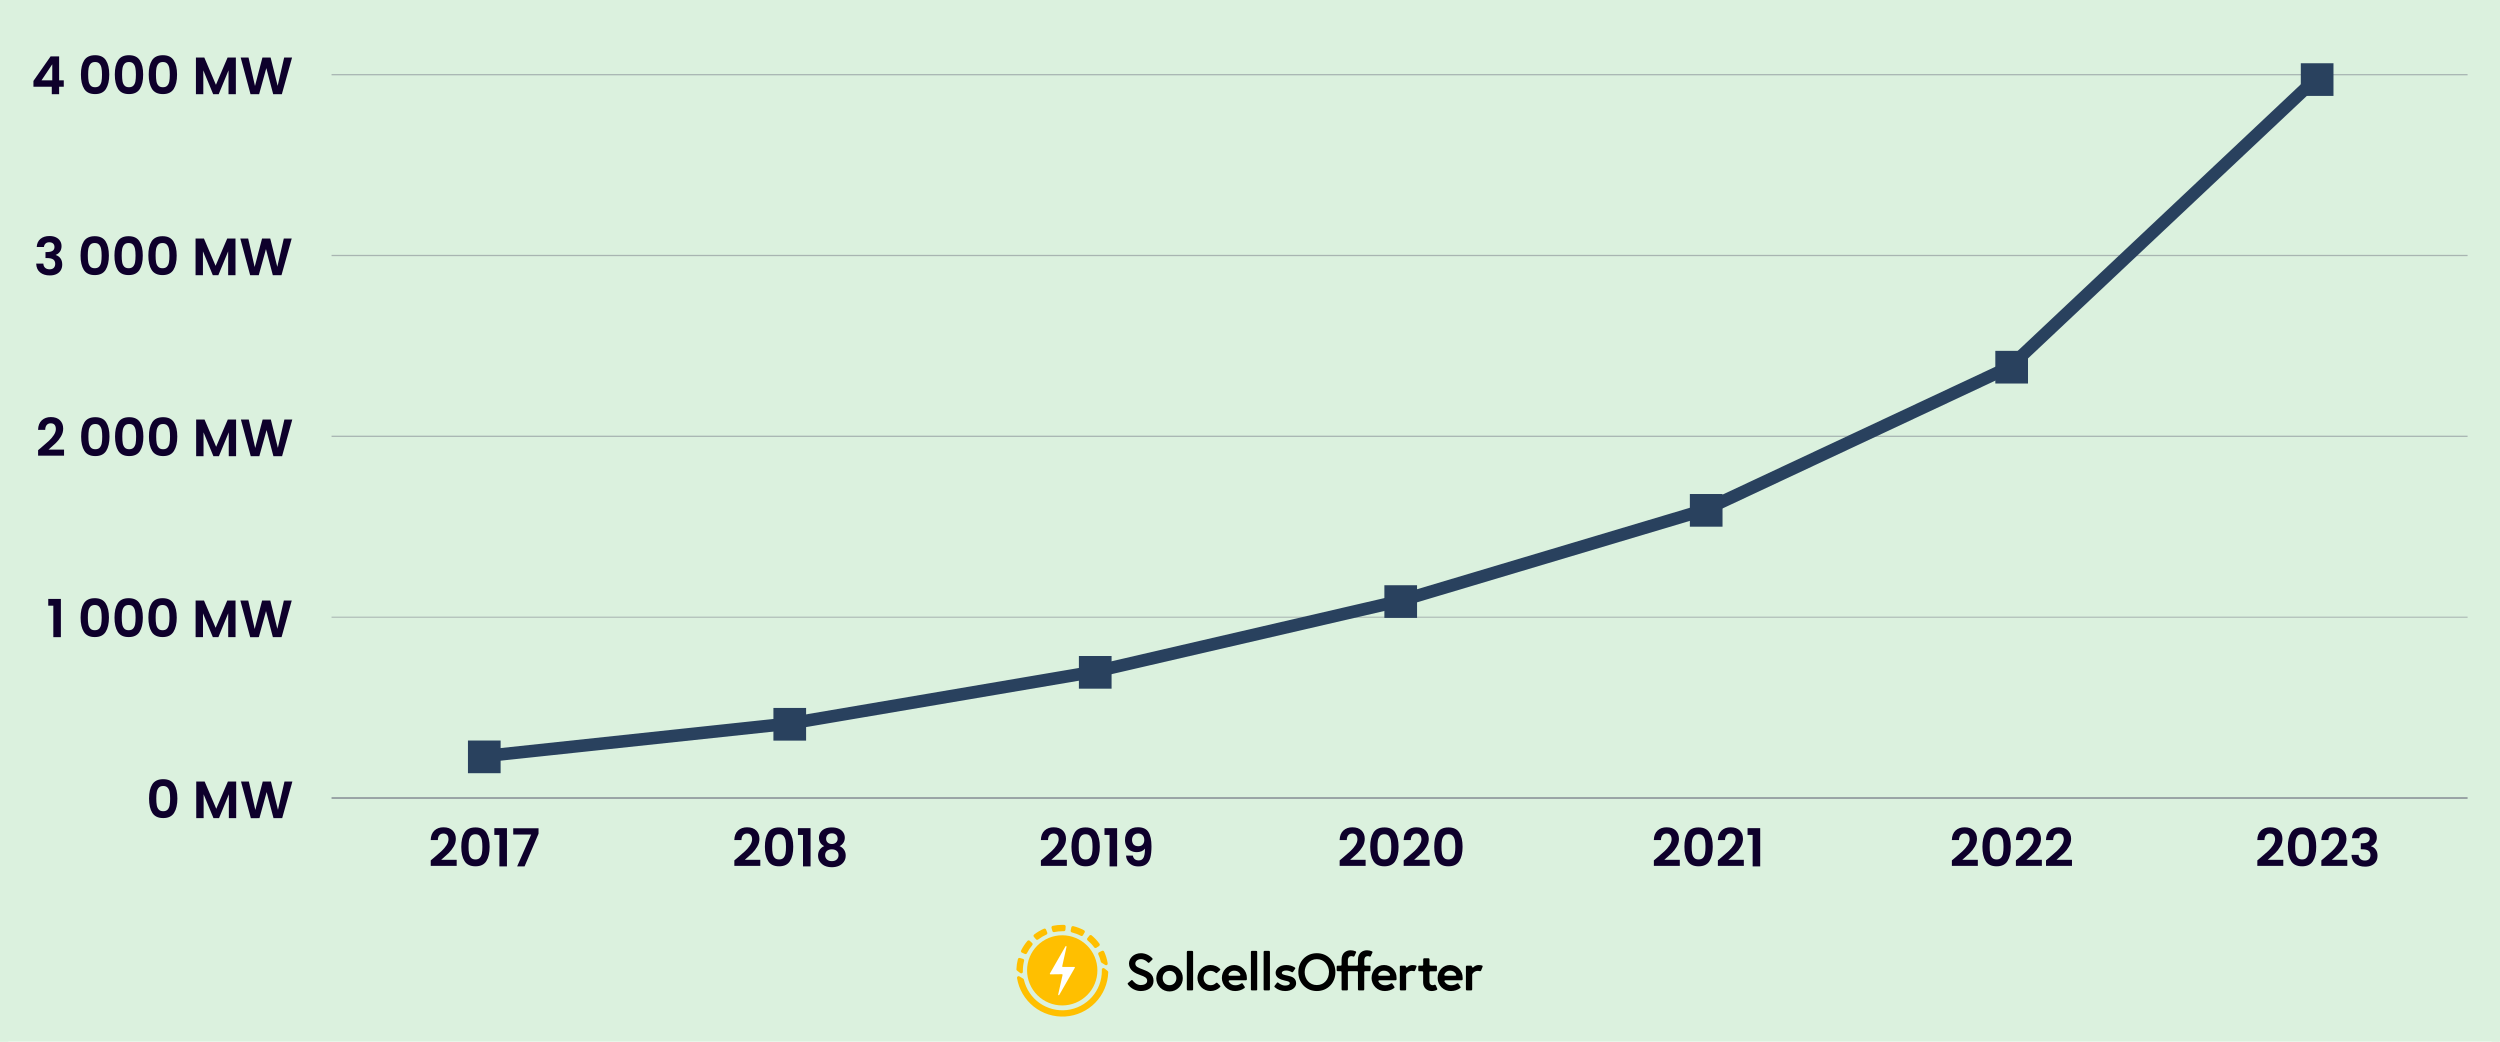
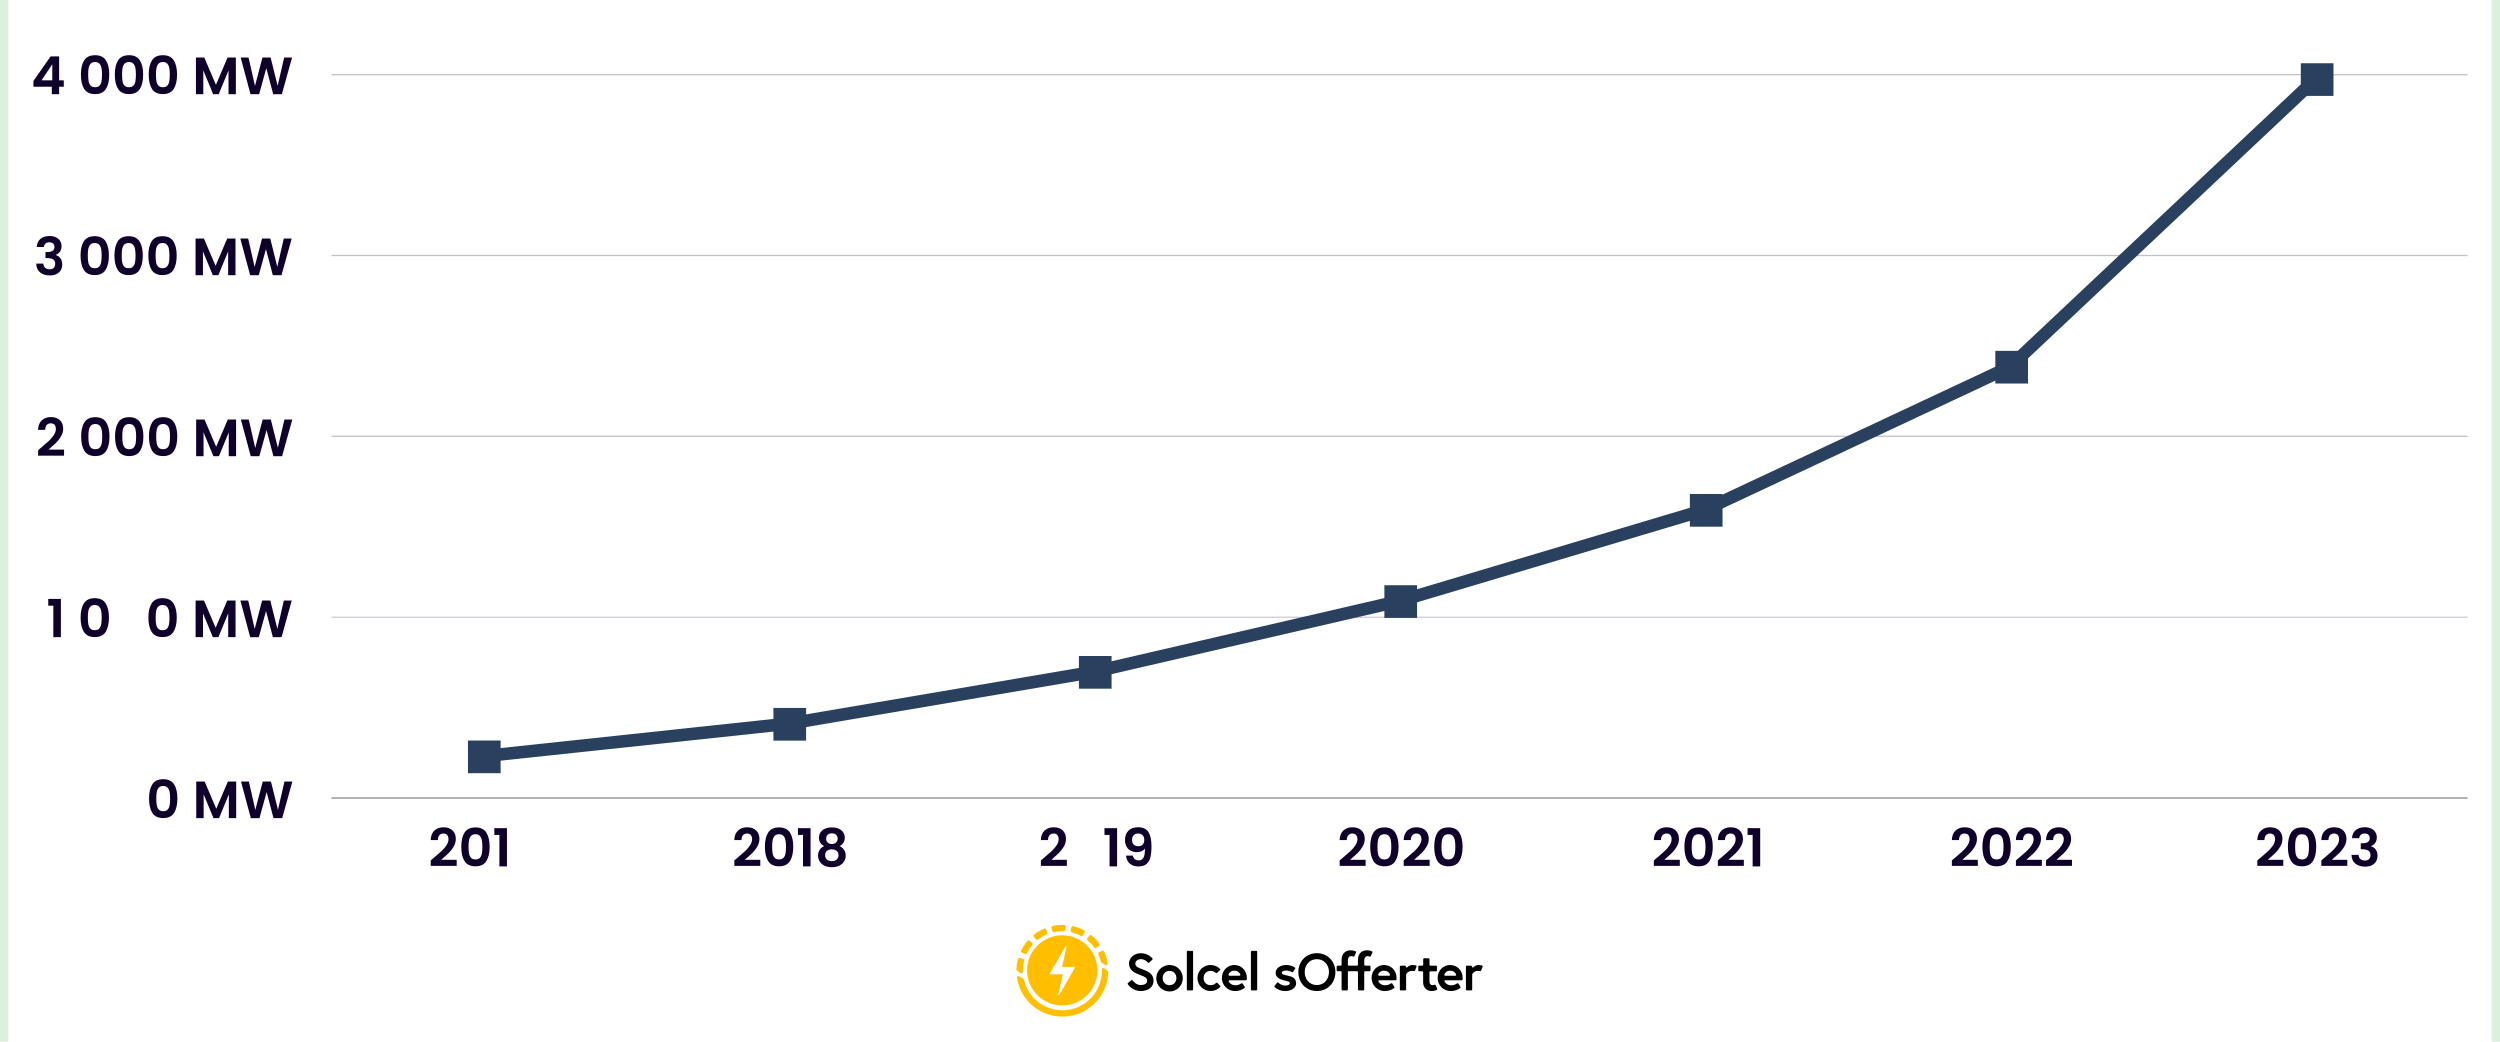
<svg xmlns="http://www.w3.org/2000/svg" width="1200" zoomAndPan="magnify" viewBox="0 0 900 375" height="500" preserveAspectRatio="xMidYMid meet" version="1.0">
  <defs>
    <filter x="0%" y="0%" width="100%" height="100%" id="2153652315">
      <feColorMatrix values="0 0 0 0 1 0 0 0 0 1 0 0 0 0 1 0 0 0 1 0" color-interpolation-filters="sRGB" />
    </filter>
    <g />
    <clipPath id="db4f0e54fb">
-       <path d="M 37.5 -65.625 L 862.5 -65.625 C 883.211 -65.625 900 -48.836 900 -28.125 L 900 403.125 C 900 423.836 883.211 440.625 862.5 440.625 L 37.5 440.625 C 16.789 440.625 0 423.836 0 403.125 L 0 -28.125 C 0 -48.836 16.789 -65.625 37.5 -65.625 Z M 37.5 -65.625 " clip-rule="nonzero" />
+       <path d="M 37.5 -65.625 L 862.5 -65.625 C 883.211 -65.625 900 -48.836 900 -28.125 L 900 403.125 C 900 423.836 883.211 440.625 862.5 440.625 C 16.789 440.625 0 423.836 0 403.125 L 0 -28.125 C 0 -48.836 16.789 -65.625 37.5 -65.625 Z M 37.5 -65.625 " clip-rule="nonzero" />
    </clipPath>
    <clipPath id="70ad156a8a">
      <path d="M 294 297 L 305 297 L 305 312.809 L 294 312.809 Z M 294 297 " clip-rule="nonzero" />
    </clipPath>
    <clipPath id="ad69e8dbe8">
      <path d="M 118 287 L 889.156 287 L 889.156 288 L 118 288 Z M 118 287 " clip-rule="nonzero" />
    </clipPath>
    <mask id="7ec9e723a8">
      <g filter="url(#2153652315)">
        <rect x="-90" width="1080" fill="#000000" y="-37.5" height="450" fill-opacity="0.6" />
      </g>
    </mask>
    <clipPath id="83d4763d27">
      <path d="M 1 0.039 L 771.156 0.039 L 771.156 1 L 1 1 Z M 1 0.039 " clip-rule="nonzero" />
    </clipPath>
    <clipPath id="c3b03f2faa">
      <rect x="0" width="772" y="0" height="1" />
    </clipPath>
    <clipPath id="4e53cbd7a2">
      <path d="M 118 221 L 889.156 221 L 889.156 223 L 118 223 Z M 118 221 " clip-rule="nonzero" />
    </clipPath>
    <mask id="e21f2819bd">
      <g filter="url(#2153652315)">
        <rect x="-90" width="1080" fill="#000000" y="-37.5" height="450" fill-opacity="0.25" />
      </g>
    </mask>
    <clipPath id="75ff76e483">
      <path d="M 1 1 L 771.156 1 L 771.156 1.961 L 1 1.961 Z M 1 1 " clip-rule="nonzero" />
    </clipPath>
    <clipPath id="302e53c203">
      <rect x="0" width="772" y="0" height="2" />
    </clipPath>
    <clipPath id="4b63eb3b25">
      <path d="M 118 156 L 889.156 156 L 889.156 158 L 118 158 Z M 118 156 " clip-rule="nonzero" />
    </clipPath>
    <mask id="10d35f749c">
      <g filter="url(#2153652315)">
        <rect x="-90" width="1080" fill="#000000" y="-37.5" height="450" fill-opacity="0.25" />
      </g>
    </mask>
    <clipPath id="51ca1232e4">
      <path d="M 1 0.719 L 771.156 0.719 L 771.156 1.68 L 1 1.68 Z M 1 0.719 " clip-rule="nonzero" />
    </clipPath>
    <clipPath id="d92168b346">
      <rect x="0" width="772" y="0" height="2" />
    </clipPath>
    <clipPath id="9cf77c2ff0">
      <path d="M 118 91 L 889.156 91 L 889.156 93 L 118 93 Z M 118 91 " clip-rule="nonzero" />
    </clipPath>
    <mask id="b12093321f">
      <g filter="url(#2153652315)">
        <rect x="-90" width="1080" fill="#000000" y="-37.5" height="450" fill-opacity="0.25" />
      </g>
    </mask>
    <clipPath id="c58ff59957">
      <path d="M 1 0.441 L 771.156 0.441 L 771.156 1.641 L 1 1.641 Z M 1 0.441 " clip-rule="nonzero" />
    </clipPath>
    <clipPath id="e9146a7eff">
      <rect x="0" width="772" y="0" height="2" />
    </clipPath>
    <clipPath id="8d443305c8">
      <path d="M 118 26 L 889.156 26 L 889.156 28 L 118 28 Z M 118 26 " clip-rule="nonzero" />
    </clipPath>
    <mask id="46ea1a4a3c">
      <g filter="url(#2153652315)">
        <rect x="-90" width="1080" fill="#000000" y="-37.5" height="450" fill-opacity="0.25" />
      </g>
    </mask>
    <clipPath id="56f6aa5510">
      <path d="M 1 0.398 L 771.156 0.398 L 771.156 1.359 L 1 1.359 Z M 1 0.398 " clip-rule="nonzero" />
    </clipPath>
    <clipPath id="0df302811e">
      <rect x="0" width="772" y="0" height="2" />
    </clipPath>
    <clipPath id="2ebad43431">
      <path d="M 365.836 344 L 369 344 L 369 351 L 365.836 351 Z M 365.836 344 " clip-rule="nonzero" />
    </clipPath>
    <clipPath id="b21c201d19">
      <path d="M 378 332.938 L 384 332.938 L 384 336 L 378 336 Z M 378 332.938 " clip-rule="nonzero" />
    </clipPath>
    <clipPath id="42b70b947d">
      <path d="M 366 348 L 399 348 L 399 365.938 L 366 365.938 Z M 366 348 " clip-rule="nonzero" />
    </clipPath>
    <clipPath id="a201cafdf3">
      <path d="M 527 347 L 533.836 347 L 533.836 357 L 527 357 Z M 527 347 " clip-rule="nonzero" />
    </clipPath>
  </defs>
  <rect x="-90" width="1080" fill="#ffffff" y="-37.5" height="450" fill-opacity="1" />
  <rect x="-90" width="1080" fill="#ffffff" y="-37.5" height="450" fill-opacity="1" />
  <g clip-path="url(#db4f0e54fb)">
-     <path fill="#dbf1de" d="M 0 -65.625 L 899.781 -65.625 L 899.781 440.625 L 0 440.625 Z M 0 -65.625 " fill-opacity="1" fill-rule="nonzero" />
    <path stroke-linecap="butt" transform="matrix(0.75, 0, 0, 0.75, 0, -65.625)" fill="none" stroke-linejoin="miter" d="M 50 -0 L 1150 -0 C 1177.615 -0 1200 22.385 1200 50 L 1200 625 C 1200 652.615 1177.615 675 1150 675 L 50 675 C 22.385 675 -0 652.615 -0 625 L -0 50 C -0 22.385 22.385 -0 50 -0 Z M 50 -0 " stroke="#dbf1de" stroke-width="8" stroke-opacity="1" stroke-miterlimit="4" />
  </g>
  <g fill="#0e002b" fill-opacity="1">
    <g transform="translate(52.655, 294.536)">
      <g>
        <path d="M 1 -7.062 C 1 -9.238 1.391 -10.941 2.172 -12.172 C 2.961 -13.41 4.273 -14.031 6.109 -14.031 C 7.93 -14.031 9.234 -13.41 10.016 -12.172 C 10.805 -10.941 11.203 -9.238 11.203 -7.062 C 11.203 -4.875 10.805 -3.156 10.016 -1.906 C 9.234 -0.656 7.93 -0.031 6.109 -0.031 C 4.273 -0.031 2.961 -0.656 2.172 -1.906 C 1.391 -3.156 1 -4.875 1 -7.062 Z M 8.594 -7.062 C 8.594 -8 8.531 -8.785 8.406 -9.422 C 8.289 -10.055 8.051 -10.57 7.688 -10.969 C 7.332 -11.375 6.805 -11.578 6.109 -11.578 C 5.398 -11.578 4.863 -11.375 4.5 -10.969 C 4.145 -10.57 3.906 -10.055 3.781 -9.422 C 3.664 -8.785 3.609 -8 3.609 -7.062 C 3.609 -6.102 3.664 -5.301 3.781 -4.656 C 3.895 -4.008 4.133 -3.488 4.5 -3.094 C 4.863 -2.695 5.398 -2.5 6.109 -2.5 C 6.805 -2.5 7.336 -2.695 7.703 -3.094 C 8.066 -3.488 8.305 -4.008 8.422 -4.656 C 8.535 -5.301 8.594 -6.102 8.594 -7.062 Z M 8.594 -7.062 " />
      </g>
    </g>
  </g>
  <g fill="#0e002b" fill-opacity="1">
    <g transform="translate(64.859, 294.536)">
      <g />
    </g>
  </g>
  <g fill="#0e002b" fill-opacity="1">
    <g transform="translate(69.355, 294.536)">
      <g>
        <path d="M 15.672 -13.188 L 15.672 0 L 13.031 0 L 13.031 -8.578 L 9.5 0 L 7.5 0 L 3.953 -8.578 L 3.953 0 L 1.297 0 L 1.297 -13.188 L 4.312 -13.188 L 8.5 -3.375 L 12.688 -13.188 Z M 15.672 -13.188 " />
      </g>
    </g>
  </g>
  <g fill="#0e002b" fill-opacity="1">
    <g transform="translate(86.338, 294.536)">
      <g>
        <path d="M 18.922 -13.188 L 15.25 0 L 12.125 0 L 9.656 -9.391 L 7.062 0 L 3.969 0.016 L 0.422 -13.188 L 3.25 -13.188 L 5.578 -2.953 L 8.25 -13.188 L 11.203 -13.188 L 13.734 -3 L 16.078 -13.188 Z M 18.922 -13.188 " />
      </g>
    </g>
  </g>
  <g fill="#0e002b" fill-opacity="1">
    <g transform="translate(16.682, 229.378)">
      <g>
        <path d="M 0.688 -11.328 L 0.688 -13.766 L 5.234 -13.766 L 5.234 0 L 2.516 0 L 2.516 -11.328 Z M 0.688 -11.328 " />
      </g>
    </g>
  </g>
  <g fill="#0e002b" fill-opacity="1">
    <g transform="translate(23.521, 229.378)">
      <g />
    </g>
  </g>
  <g fill="#0e002b" fill-opacity="1">
    <g transform="translate(28.017, 229.378)">
      <g>
        <path d="M 1 -7.062 C 1 -9.238 1.391 -10.941 2.172 -12.172 C 2.961 -13.41 4.273 -14.031 6.109 -14.031 C 7.93 -14.031 9.234 -13.41 10.016 -12.172 C 10.805 -10.941 11.203 -9.238 11.203 -7.062 C 11.203 -4.875 10.805 -3.156 10.016 -1.906 C 9.234 -0.656 7.93 -0.031 6.109 -0.031 C 4.273 -0.031 2.961 -0.656 2.172 -1.906 C 1.391 -3.156 1 -4.875 1 -7.062 Z M 8.594 -7.062 C 8.594 -8 8.531 -8.785 8.406 -9.422 C 8.289 -10.055 8.051 -10.57 7.688 -10.969 C 7.332 -11.375 6.805 -11.578 6.109 -11.578 C 5.398 -11.578 4.863 -11.375 4.5 -10.969 C 4.145 -10.57 3.906 -10.055 3.781 -9.422 C 3.664 -8.785 3.609 -8 3.609 -7.062 C 3.609 -6.102 3.664 -5.301 3.781 -4.656 C 3.895 -4.008 4.133 -3.488 4.5 -3.094 C 4.863 -2.695 5.398 -2.5 6.109 -2.5 C 6.805 -2.5 7.336 -2.695 7.703 -3.094 C 8.066 -3.488 8.305 -4.008 8.422 -4.656 C 8.535 -5.301 8.594 -6.102 8.594 -7.062 Z M 8.594 -7.062 " />
      </g>
    </g>
  </g>
  <g fill="#0e002b" fill-opacity="1">
    <g transform="translate(40.221, 229.378)">
      <g>
-         <path d="M 1 -7.062 C 1 -9.238 1.391 -10.941 2.172 -12.172 C 2.961 -13.41 4.273 -14.031 6.109 -14.031 C 7.93 -14.031 9.234 -13.41 10.016 -12.172 C 10.805 -10.941 11.203 -9.238 11.203 -7.062 C 11.203 -4.875 10.805 -3.156 10.016 -1.906 C 9.234 -0.656 7.93 -0.031 6.109 -0.031 C 4.273 -0.031 2.961 -0.656 2.172 -1.906 C 1.391 -3.156 1 -4.875 1 -7.062 Z M 8.594 -7.062 C 8.594 -8 8.531 -8.785 8.406 -9.422 C 8.289 -10.055 8.051 -10.57 7.688 -10.969 C 7.332 -11.375 6.805 -11.578 6.109 -11.578 C 5.398 -11.578 4.863 -11.375 4.5 -10.969 C 4.145 -10.57 3.906 -10.055 3.781 -9.422 C 3.664 -8.785 3.609 -8 3.609 -7.062 C 3.609 -6.102 3.664 -5.301 3.781 -4.656 C 3.895 -4.008 4.133 -3.488 4.5 -3.094 C 4.863 -2.695 5.398 -2.5 6.109 -2.5 C 6.805 -2.5 7.336 -2.695 7.703 -3.094 C 8.066 -3.488 8.305 -4.008 8.422 -4.656 C 8.535 -5.301 8.594 -6.102 8.594 -7.062 Z M 8.594 -7.062 " />
-       </g>
+         </g>
    </g>
  </g>
  <g fill="#0e002b" fill-opacity="1">
    <g transform="translate(52.424, 229.378)">
      <g>
        <path d="M 1 -7.062 C 1 -9.238 1.391 -10.941 2.172 -12.172 C 2.961 -13.41 4.273 -14.031 6.109 -14.031 C 7.93 -14.031 9.234 -13.41 10.016 -12.172 C 10.805 -10.941 11.203 -9.238 11.203 -7.062 C 11.203 -4.875 10.805 -3.156 10.016 -1.906 C 9.234 -0.656 7.93 -0.031 6.109 -0.031 C 4.273 -0.031 2.961 -0.656 2.172 -1.906 C 1.391 -3.156 1 -4.875 1 -7.062 Z M 8.594 -7.062 C 8.594 -8 8.531 -8.785 8.406 -9.422 C 8.289 -10.055 8.051 -10.57 7.688 -10.969 C 7.332 -11.375 6.805 -11.578 6.109 -11.578 C 5.398 -11.578 4.863 -11.375 4.5 -10.969 C 4.145 -10.57 3.906 -10.055 3.781 -9.422 C 3.664 -8.785 3.609 -8 3.609 -7.062 C 3.609 -6.102 3.664 -5.301 3.781 -4.656 C 3.895 -4.008 4.133 -3.488 4.5 -3.094 C 4.863 -2.695 5.398 -2.5 6.109 -2.5 C 6.805 -2.5 7.336 -2.695 7.703 -3.094 C 8.066 -3.488 8.305 -4.008 8.422 -4.656 C 8.535 -5.301 8.594 -6.102 8.594 -7.062 Z M 8.594 -7.062 " />
      </g>
    </g>
  </g>
  <g fill="#0e002b" fill-opacity="1">
    <g transform="translate(64.628, 229.378)">
      <g />
    </g>
  </g>
  <g fill="#0e002b" fill-opacity="1">
    <g transform="translate(69.124, 229.378)">
      <g>
        <path d="M 15.672 -13.188 L 15.672 0 L 13.031 0 L 13.031 -8.578 L 9.5 0 L 7.5 0 L 3.953 -8.578 L 3.953 0 L 1.297 0 L 1.297 -13.188 L 4.312 -13.188 L 8.5 -3.375 L 12.688 -13.188 Z M 15.672 -13.188 " />
      </g>
    </g>
  </g>
  <g fill="#0e002b" fill-opacity="1">
    <g transform="translate(86.108, 229.378)">
      <g>
        <path d="M 18.922 -13.188 L 15.25 0 L 12.125 0 L 9.656 -9.391 L 7.062 0 L 3.969 0.016 L 0.422 -13.188 L 3.25 -13.188 L 5.578 -2.953 L 8.25 -13.188 L 11.203 -13.188 L 13.734 -3 L 16.078 -13.188 Z M 18.922 -13.188 " />
      </g>
    </g>
  </g>
  <g fill="#0e002b" fill-opacity="1">
    <g transform="translate(12.871, 164.22)">
      <g>
        <path d="M 1.828 -2.984 C 3.035 -3.992 4 -4.832 4.719 -5.5 C 5.438 -6.176 6.035 -6.879 6.516 -7.609 C 6.992 -8.336 7.234 -9.055 7.234 -9.766 C 7.234 -10.41 7.082 -10.914 6.781 -11.281 C 6.477 -11.645 6.016 -11.828 5.391 -11.828 C 4.754 -11.828 4.266 -11.613 3.922 -11.188 C 3.586 -10.77 3.414 -10.195 3.406 -9.469 L 0.828 -9.469 C 0.879 -10.977 1.328 -12.125 2.172 -12.906 C 3.023 -13.688 4.109 -14.078 5.422 -14.078 C 6.859 -14.078 7.957 -13.691 8.719 -12.922 C 9.488 -12.16 9.875 -11.16 9.875 -9.922 C 9.875 -8.93 9.609 -7.988 9.078 -7.094 C 8.555 -6.207 7.953 -5.43 7.266 -4.766 C 6.586 -4.109 5.703 -3.312 4.609 -2.375 L 10.188 -2.375 L 10.188 -0.188 L 0.844 -0.188 L 0.844 -2.156 Z M 1.828 -2.984 " />
      </g>
    </g>
  </g>
  <g fill="#0e002b" fill-opacity="1">
    <g transform="translate(23.715, 164.22)">
      <g />
    </g>
  </g>
  <g fill="#0e002b" fill-opacity="1">
    <g transform="translate(28.211, 164.22)">
      <g>
        <path d="M 1 -7.062 C 1 -9.238 1.391 -10.941 2.172 -12.172 C 2.961 -13.41 4.273 -14.031 6.109 -14.031 C 7.93 -14.031 9.234 -13.41 10.016 -12.172 C 10.805 -10.941 11.203 -9.238 11.203 -7.062 C 11.203 -4.875 10.805 -3.156 10.016 -1.906 C 9.234 -0.656 7.93 -0.031 6.109 -0.031 C 4.273 -0.031 2.961 -0.656 2.172 -1.906 C 1.391 -3.156 1 -4.875 1 -7.062 Z M 8.594 -7.062 C 8.594 -8 8.531 -8.785 8.406 -9.422 C 8.289 -10.055 8.051 -10.57 7.688 -10.969 C 7.332 -11.375 6.805 -11.578 6.109 -11.578 C 5.398 -11.578 4.863 -11.375 4.5 -10.969 C 4.145 -10.57 3.906 -10.055 3.781 -9.422 C 3.664 -8.785 3.609 -8 3.609 -7.062 C 3.609 -6.102 3.664 -5.301 3.781 -4.656 C 3.895 -4.008 4.133 -3.488 4.5 -3.094 C 4.863 -2.695 5.398 -2.5 6.109 -2.5 C 6.805 -2.5 7.336 -2.695 7.703 -3.094 C 8.066 -3.488 8.305 -4.008 8.422 -4.656 C 8.535 -5.301 8.594 -6.102 8.594 -7.062 Z M 8.594 -7.062 " />
      </g>
    </g>
  </g>
  <g fill="#0e002b" fill-opacity="1">
    <g transform="translate(40.415, 164.22)">
      <g>
        <path d="M 1 -7.062 C 1 -9.238 1.391 -10.941 2.172 -12.172 C 2.961 -13.41 4.273 -14.031 6.109 -14.031 C 7.93 -14.031 9.234 -13.41 10.016 -12.172 C 10.805 -10.941 11.203 -9.238 11.203 -7.062 C 11.203 -4.875 10.805 -3.156 10.016 -1.906 C 9.234 -0.656 7.93 -0.031 6.109 -0.031 C 4.273 -0.031 2.961 -0.656 2.172 -1.906 C 1.391 -3.156 1 -4.875 1 -7.062 Z M 8.594 -7.062 C 8.594 -8 8.531 -8.785 8.406 -9.422 C 8.289 -10.055 8.051 -10.57 7.688 -10.969 C 7.332 -11.375 6.805 -11.578 6.109 -11.578 C 5.398 -11.578 4.863 -11.375 4.5 -10.969 C 4.145 -10.57 3.906 -10.055 3.781 -9.422 C 3.664 -8.785 3.609 -8 3.609 -7.062 C 3.609 -6.102 3.664 -5.301 3.781 -4.656 C 3.895 -4.008 4.133 -3.488 4.5 -3.094 C 4.863 -2.695 5.398 -2.5 6.109 -2.5 C 6.805 -2.5 7.336 -2.695 7.703 -3.094 C 8.066 -3.488 8.305 -4.008 8.422 -4.656 C 8.535 -5.301 8.594 -6.102 8.594 -7.062 Z M 8.594 -7.062 " />
      </g>
    </g>
  </g>
  <g fill="#0e002b" fill-opacity="1">
    <g transform="translate(52.619, 164.22)">
      <g>
        <path d="M 1 -7.062 C 1 -9.238 1.391 -10.941 2.172 -12.172 C 2.961 -13.41 4.273 -14.031 6.109 -14.031 C 7.93 -14.031 9.234 -13.41 10.016 -12.172 C 10.805 -10.941 11.203 -9.238 11.203 -7.062 C 11.203 -4.875 10.805 -3.156 10.016 -1.906 C 9.234 -0.656 7.93 -0.031 6.109 -0.031 C 4.273 -0.031 2.961 -0.656 2.172 -1.906 C 1.391 -3.156 1 -4.875 1 -7.062 Z M 8.594 -7.062 C 8.594 -8 8.531 -8.785 8.406 -9.422 C 8.289 -10.055 8.051 -10.57 7.688 -10.969 C 7.332 -11.375 6.805 -11.578 6.109 -11.578 C 5.398 -11.578 4.863 -11.375 4.5 -10.969 C 4.145 -10.57 3.906 -10.055 3.781 -9.422 C 3.664 -8.785 3.609 -8 3.609 -7.062 C 3.609 -6.102 3.664 -5.301 3.781 -4.656 C 3.895 -4.008 4.133 -3.488 4.5 -3.094 C 4.863 -2.695 5.398 -2.5 6.109 -2.5 C 6.805 -2.5 7.336 -2.695 7.703 -3.094 C 8.066 -3.488 8.305 -4.008 8.422 -4.656 C 8.535 -5.301 8.594 -6.102 8.594 -7.062 Z M 8.594 -7.062 " />
      </g>
    </g>
  </g>
  <g fill="#0e002b" fill-opacity="1">
    <g transform="translate(64.822, 164.22)">
      <g />
    </g>
  </g>
  <g fill="#0e002b" fill-opacity="1">
    <g transform="translate(69.319, 164.22)">
      <g>
        <path d="M 15.672 -13.188 L 15.672 0 L 13.031 0 L 13.031 -8.578 L 9.5 0 L 7.5 0 L 3.953 -8.578 L 3.953 0 L 1.297 0 L 1.297 -13.188 L 4.312 -13.188 L 8.5 -3.375 L 12.688 -13.188 Z M 15.672 -13.188 " />
      </g>
    </g>
  </g>
  <g fill="#0e002b" fill-opacity="1">
    <g transform="translate(86.302, 164.22)">
      <g>
        <path d="M 18.922 -13.188 L 15.25 0 L 12.125 0 L 9.656 -9.391 L 7.062 0 L 3.969 0.016 L 0.422 -13.188 L 3.25 -13.188 L 5.578 -2.953 L 8.25 -13.188 L 11.203 -13.188 L 13.734 -3 L 16.078 -13.188 Z M 18.922 -13.188 " />
      </g>
    </g>
  </g>
  <g fill="#0e002b" fill-opacity="1">
    <g transform="translate(12.186, 99.063)">
      <g>
        <path d="M 1.031 -10.141 C 1.102 -11.398 1.551 -12.375 2.375 -13.062 C 3.195 -13.75 4.281 -14.094 5.625 -14.094 C 6.551 -14.094 7.336 -13.93 7.984 -13.609 C 8.641 -13.285 9.133 -12.848 9.469 -12.297 C 9.801 -11.754 9.969 -11.141 9.969 -10.453 C 9.969 -9.648 9.766 -8.973 9.359 -8.422 C 8.953 -7.879 8.461 -7.516 7.891 -7.328 L 7.891 -7.25 C 8.617 -7.02 9.188 -6.613 9.594 -6.031 C 10.008 -5.457 10.219 -4.719 10.219 -3.812 C 10.219 -3.062 10.047 -2.391 9.703 -1.797 C 9.359 -1.203 8.848 -0.738 8.172 -0.406 C 7.492 -0.07 6.688 0.094 5.75 0.094 C 4.32 0.094 3.16 -0.266 2.266 -0.984 C 1.367 -1.703 0.895 -2.758 0.844 -4.156 L 3.422 -4.156 C 3.441 -3.539 3.648 -3.047 4.047 -2.672 C 4.441 -2.297 4.988 -2.109 5.688 -2.109 C 6.332 -2.109 6.828 -2.285 7.172 -2.641 C 7.516 -3.004 7.688 -3.473 7.688 -4.047 C 7.688 -4.797 7.445 -5.332 6.969 -5.656 C 6.488 -5.988 5.742 -6.156 4.734 -6.156 L 4.188 -6.156 L 4.188 -8.328 L 4.734 -8.328 C 6.523 -8.328 7.422 -8.926 7.422 -10.125 C 7.422 -10.664 7.258 -11.086 6.938 -11.391 C 6.613 -11.691 6.148 -11.844 5.547 -11.844 C 4.961 -11.844 4.508 -11.68 4.188 -11.359 C 3.863 -11.035 3.676 -10.629 3.625 -10.141 Z M 1.031 -10.141 " />
      </g>
    </g>
  </g>
  <g fill="#0e002b" fill-opacity="1">
    <g transform="translate(23.502, 99.063)">
      <g />
    </g>
  </g>
  <g fill="#0e002b" fill-opacity="1">
    <g transform="translate(27.998, 99.063)">
      <g>
        <path d="M 1 -7.062 C 1 -9.238 1.391 -10.941 2.172 -12.172 C 2.961 -13.41 4.273 -14.031 6.109 -14.031 C 7.93 -14.031 9.234 -13.41 10.016 -12.172 C 10.805 -10.941 11.203 -9.238 11.203 -7.062 C 11.203 -4.875 10.805 -3.156 10.016 -1.906 C 9.234 -0.656 7.93 -0.031 6.109 -0.031 C 4.273 -0.031 2.961 -0.656 2.172 -1.906 C 1.391 -3.156 1 -4.875 1 -7.062 Z M 8.594 -7.062 C 8.594 -8 8.531 -8.785 8.406 -9.422 C 8.289 -10.055 8.051 -10.57 7.688 -10.969 C 7.332 -11.375 6.805 -11.578 6.109 -11.578 C 5.398 -11.578 4.863 -11.375 4.5 -10.969 C 4.145 -10.57 3.906 -10.055 3.781 -9.422 C 3.664 -8.785 3.609 -8 3.609 -7.062 C 3.609 -6.102 3.664 -5.301 3.781 -4.656 C 3.895 -4.008 4.133 -3.488 4.5 -3.094 C 4.863 -2.695 5.398 -2.5 6.109 -2.5 C 6.805 -2.5 7.336 -2.695 7.703 -3.094 C 8.066 -3.488 8.305 -4.008 8.422 -4.656 C 8.535 -5.301 8.594 -6.102 8.594 -7.062 Z M 8.594 -7.062 " />
      </g>
    </g>
  </g>
  <g fill="#0e002b" fill-opacity="1">
    <g transform="translate(40.201, 99.063)">
      <g>
        <path d="M 1 -7.062 C 1 -9.238 1.391 -10.941 2.172 -12.172 C 2.961 -13.41 4.273 -14.031 6.109 -14.031 C 7.93 -14.031 9.234 -13.41 10.016 -12.172 C 10.805 -10.941 11.203 -9.238 11.203 -7.062 C 11.203 -4.875 10.805 -3.156 10.016 -1.906 C 9.234 -0.656 7.93 -0.031 6.109 -0.031 C 4.273 -0.031 2.961 -0.656 2.172 -1.906 C 1.391 -3.156 1 -4.875 1 -7.062 Z M 8.594 -7.062 C 8.594 -8 8.531 -8.785 8.406 -9.422 C 8.289 -10.055 8.051 -10.57 7.688 -10.969 C 7.332 -11.375 6.805 -11.578 6.109 -11.578 C 5.398 -11.578 4.863 -11.375 4.5 -10.969 C 4.145 -10.57 3.906 -10.055 3.781 -9.422 C 3.664 -8.785 3.609 -8 3.609 -7.062 C 3.609 -6.102 3.664 -5.301 3.781 -4.656 C 3.895 -4.008 4.133 -3.488 4.5 -3.094 C 4.863 -2.695 5.398 -2.5 6.109 -2.5 C 6.805 -2.5 7.336 -2.695 7.703 -3.094 C 8.066 -3.488 8.305 -4.008 8.422 -4.656 C 8.535 -5.301 8.594 -6.102 8.594 -7.062 Z M 8.594 -7.062 " />
      </g>
    </g>
  </g>
  <g fill="#0e002b" fill-opacity="1">
    <g transform="translate(52.405, 99.063)">
      <g>
        <path d="M 1 -7.062 C 1 -9.238 1.391 -10.941 2.172 -12.172 C 2.961 -13.41 4.273 -14.031 6.109 -14.031 C 7.93 -14.031 9.234 -13.41 10.016 -12.172 C 10.805 -10.941 11.203 -9.238 11.203 -7.062 C 11.203 -4.875 10.805 -3.156 10.016 -1.906 C 9.234 -0.656 7.93 -0.031 6.109 -0.031 C 4.273 -0.031 2.961 -0.656 2.172 -1.906 C 1.391 -3.156 1 -4.875 1 -7.062 Z M 8.594 -7.062 C 8.594 -8 8.531 -8.785 8.406 -9.422 C 8.289 -10.055 8.051 -10.57 7.688 -10.969 C 7.332 -11.375 6.805 -11.578 6.109 -11.578 C 5.398 -11.578 4.863 -11.375 4.5 -10.969 C 4.145 -10.57 3.906 -10.055 3.781 -9.422 C 3.664 -8.785 3.609 -8 3.609 -7.062 C 3.609 -6.102 3.664 -5.301 3.781 -4.656 C 3.895 -4.008 4.133 -3.488 4.5 -3.094 C 4.863 -2.695 5.398 -2.5 6.109 -2.5 C 6.805 -2.5 7.336 -2.695 7.703 -3.094 C 8.066 -3.488 8.305 -4.008 8.422 -4.656 C 8.535 -5.301 8.594 -6.102 8.594 -7.062 Z M 8.594 -7.062 " />
      </g>
    </g>
  </g>
  <g fill="#0e002b" fill-opacity="1">
    <g transform="translate(64.609, 99.063)">
      <g />
    </g>
  </g>
  <g fill="#0e002b" fill-opacity="1">
    <g transform="translate(69.105, 99.063)">
      <g>
        <path d="M 15.672 -13.188 L 15.672 0 L 13.031 0 L 13.031 -8.578 L 9.5 0 L 7.5 0 L 3.953 -8.578 L 3.953 0 L 1.297 0 L 1.297 -13.188 L 4.312 -13.188 L 8.5 -3.375 L 12.688 -13.188 Z M 15.672 -13.188 " />
      </g>
    </g>
  </g>
  <g fill="#0e002b" fill-opacity="1">
    <g transform="translate(86.088, 99.063)">
      <g>
        <path d="M 18.922 -13.188 L 15.25 0 L 12.125 0 L 9.656 -9.391 L 7.062 0 L 3.969 0.016 L 0.422 -13.188 L 3.25 -13.188 L 5.578 -2.953 L 8.25 -13.188 L 11.203 -13.188 L 13.734 -3 L 16.078 -13.188 Z M 18.922 -13.188 " />
      </g>
    </g>
  </g>
  <g fill="#0e002b" fill-opacity="1">
    <g transform="translate(11.146, 33.905)">
      <g>
        <path d="M 0.891 -2.688 L 0.891 -4.766 L 7.062 -13.594 L 10.141 -13.594 L 10.141 -4.984 L 11.812 -4.984 L 11.812 -2.688 L 10.141 -2.688 L 10.141 0 L 7.5 0 L 7.5 -2.688 Z M 7.672 -10.766 L 3.797 -4.984 L 7.672 -4.984 Z M 7.672 -10.766 " />
      </g>
    </g>
  </g>
  <g fill="#0e002b" fill-opacity="1">
    <g transform="translate(23.633, 33.905)">
      <g />
    </g>
  </g>
  <g fill="#0e002b" fill-opacity="1">
    <g transform="translate(28.13, 33.905)">
      <g>
        <path d="M 1 -7.062 C 1 -9.238 1.391 -10.941 2.172 -12.172 C 2.961 -13.41 4.273 -14.031 6.109 -14.031 C 7.93 -14.031 9.234 -13.41 10.016 -12.172 C 10.805 -10.941 11.203 -9.238 11.203 -7.062 C 11.203 -4.875 10.805 -3.156 10.016 -1.906 C 9.234 -0.656 7.93 -0.031 6.109 -0.031 C 4.273 -0.031 2.961 -0.656 2.172 -1.906 C 1.391 -3.156 1 -4.875 1 -7.062 Z M 8.594 -7.062 C 8.594 -8 8.531 -8.785 8.406 -9.422 C 8.289 -10.055 8.051 -10.57 7.688 -10.969 C 7.332 -11.375 6.805 -11.578 6.109 -11.578 C 5.398 -11.578 4.863 -11.375 4.5 -10.969 C 4.145 -10.57 3.906 -10.055 3.781 -9.422 C 3.664 -8.785 3.609 -8 3.609 -7.062 C 3.609 -6.102 3.664 -5.301 3.781 -4.656 C 3.895 -4.008 4.133 -3.488 4.5 -3.094 C 4.863 -2.695 5.398 -2.5 6.109 -2.5 C 6.805 -2.5 7.336 -2.695 7.703 -3.094 C 8.066 -3.488 8.305 -4.008 8.422 -4.656 C 8.535 -5.301 8.594 -6.102 8.594 -7.062 Z M 8.594 -7.062 " />
      </g>
    </g>
  </g>
  <g fill="#0e002b" fill-opacity="1">
    <g transform="translate(40.333, 33.905)">
      <g>
        <path d="M 1 -7.062 C 1 -9.238 1.391 -10.941 2.172 -12.172 C 2.961 -13.41 4.273 -14.031 6.109 -14.031 C 7.93 -14.031 9.234 -13.41 10.016 -12.172 C 10.805 -10.941 11.203 -9.238 11.203 -7.062 C 11.203 -4.875 10.805 -3.156 10.016 -1.906 C 9.234 -0.656 7.93 -0.031 6.109 -0.031 C 4.273 -0.031 2.961 -0.656 2.172 -1.906 C 1.391 -3.156 1 -4.875 1 -7.062 Z M 8.594 -7.062 C 8.594 -8 8.531 -8.785 8.406 -9.422 C 8.289 -10.055 8.051 -10.57 7.688 -10.969 C 7.332 -11.375 6.805 -11.578 6.109 -11.578 C 5.398 -11.578 4.863 -11.375 4.5 -10.969 C 4.145 -10.57 3.906 -10.055 3.781 -9.422 C 3.664 -8.785 3.609 -8 3.609 -7.062 C 3.609 -6.102 3.664 -5.301 3.781 -4.656 C 3.895 -4.008 4.133 -3.488 4.5 -3.094 C 4.863 -2.695 5.398 -2.5 6.109 -2.5 C 6.805 -2.5 7.336 -2.695 7.703 -3.094 C 8.066 -3.488 8.305 -4.008 8.422 -4.656 C 8.535 -5.301 8.594 -6.102 8.594 -7.062 Z M 8.594 -7.062 " />
      </g>
    </g>
  </g>
  <g fill="#0e002b" fill-opacity="1">
    <g transform="translate(52.537, 33.905)">
      <g>
        <path d="M 1 -7.062 C 1 -9.238 1.391 -10.941 2.172 -12.172 C 2.961 -13.41 4.273 -14.031 6.109 -14.031 C 7.93 -14.031 9.234 -13.41 10.016 -12.172 C 10.805 -10.941 11.203 -9.238 11.203 -7.062 C 11.203 -4.875 10.805 -3.156 10.016 -1.906 C 9.234 -0.656 7.93 -0.031 6.109 -0.031 C 4.273 -0.031 2.961 -0.656 2.172 -1.906 C 1.391 -3.156 1 -4.875 1 -7.062 Z M 8.594 -7.062 C 8.594 -8 8.531 -8.785 8.406 -9.422 C 8.289 -10.055 8.051 -10.57 7.688 -10.969 C 7.332 -11.375 6.805 -11.578 6.109 -11.578 C 5.398 -11.578 4.863 -11.375 4.5 -10.969 C 4.145 -10.57 3.906 -10.055 3.781 -9.422 C 3.664 -8.785 3.609 -8 3.609 -7.062 C 3.609 -6.102 3.664 -5.301 3.781 -4.656 C 3.895 -4.008 4.133 -3.488 4.5 -3.094 C 4.863 -2.695 5.398 -2.5 6.109 -2.5 C 6.805 -2.5 7.336 -2.695 7.703 -3.094 C 8.066 -3.488 8.305 -4.008 8.422 -4.656 C 8.535 -5.301 8.594 -6.102 8.594 -7.062 Z M 8.594 -7.062 " />
      </g>
    </g>
  </g>
  <g fill="#0e002b" fill-opacity="1">
    <g transform="translate(64.741, 33.905)">
      <g />
    </g>
  </g>
  <g fill="#0e002b" fill-opacity="1">
    <g transform="translate(69.237, 33.905)">
      <g>
        <path d="M 15.672 -13.188 L 15.672 0 L 13.031 0 L 13.031 -8.578 L 9.5 0 L 7.5 0 L 3.953 -8.578 L 3.953 0 L 1.297 0 L 1.297 -13.188 L 4.312 -13.188 L 8.5 -3.375 L 12.688 -13.188 Z M 15.672 -13.188 " />
      </g>
    </g>
  </g>
  <g fill="#0e002b" fill-opacity="1">
    <g transform="translate(86.22, 33.905)">
      <g>
        <path d="M 18.922 -13.188 L 15.25 0 L 12.125 0 L 9.656 -9.391 L 7.062 0 L 3.969 0.016 L 0.422 -13.188 L 3.25 -13.188 L 5.578 -2.953 L 8.25 -13.188 L 11.203 -13.188 L 13.734 -3 L 16.078 -13.188 Z M 18.922 -13.188 " />
      </g>
    </g>
  </g>
  <g fill="#0e002b" fill-opacity="1">
    <g transform="translate(154.22, 311.902)">
      <g>
        <path d="M 1.828 -2.984 C 3.035 -3.992 4 -4.832 4.719 -5.5 C 5.438 -6.176 6.035 -6.879 6.516 -7.609 C 6.992 -8.336 7.234 -9.055 7.234 -9.766 C 7.234 -10.41 7.082 -10.914 6.781 -11.281 C 6.477 -11.645 6.016 -11.828 5.391 -11.828 C 4.754 -11.828 4.266 -11.613 3.922 -11.188 C 3.586 -10.77 3.414 -10.195 3.406 -9.469 L 0.828 -9.469 C 0.879 -10.977 1.328 -12.125 2.172 -12.906 C 3.023 -13.688 4.109 -14.078 5.422 -14.078 C 6.859 -14.078 7.957 -13.691 8.719 -12.922 C 9.488 -12.16 9.875 -11.16 9.875 -9.922 C 9.875 -8.93 9.609 -7.988 9.078 -7.094 C 8.555 -6.207 7.953 -5.43 7.266 -4.766 C 6.586 -4.109 5.703 -3.312 4.609 -2.375 L 10.188 -2.375 L 10.188 -0.188 L 0.844 -0.188 L 0.844 -2.156 Z M 1.828 -2.984 " />
      </g>
    </g>
  </g>
  <g fill="#0e002b" fill-opacity="1">
    <g transform="translate(165.063, 311.902)">
      <g>
        <path d="M 1 -7.062 C 1 -9.238 1.391 -10.941 2.172 -12.172 C 2.961 -13.41 4.273 -14.031 6.109 -14.031 C 7.93 -14.031 9.234 -13.41 10.016 -12.172 C 10.805 -10.941 11.203 -9.238 11.203 -7.062 C 11.203 -4.875 10.805 -3.156 10.016 -1.906 C 9.234 -0.656 7.93 -0.031 6.109 -0.031 C 4.273 -0.031 2.961 -0.656 2.172 -1.906 C 1.391 -3.156 1 -4.875 1 -7.062 Z M 8.594 -7.062 C 8.594 -8 8.531 -8.785 8.406 -9.422 C 8.289 -10.055 8.051 -10.57 7.688 -10.969 C 7.332 -11.375 6.805 -11.578 6.109 -11.578 C 5.398 -11.578 4.863 -11.375 4.5 -10.969 C 4.145 -10.57 3.906 -10.055 3.781 -9.422 C 3.664 -8.785 3.609 -8 3.609 -7.062 C 3.609 -6.102 3.664 -5.301 3.781 -4.656 C 3.895 -4.008 4.133 -3.488 4.5 -3.094 C 4.863 -2.695 5.398 -2.5 6.109 -2.5 C 6.805 -2.5 7.336 -2.695 7.703 -3.094 C 8.066 -3.488 8.305 -4.008 8.422 -4.656 C 8.535 -5.301 8.594 -6.102 8.594 -7.062 Z M 8.594 -7.062 " />
      </g>
    </g>
  </g>
  <g fill="#0e002b" fill-opacity="1">
    <g transform="translate(177.267, 311.902)">
      <g>
        <path d="M 0.688 -11.328 L 0.688 -13.766 L 5.234 -13.766 L 5.234 0 L 2.516 0 L 2.516 -11.328 Z M 0.688 -11.328 " />
      </g>
    </g>
  </g>
  <g fill="#0e002b" fill-opacity="1">
    <g transform="translate(184.106, 311.902)">
      <g>
-         <path d="M 9.766 -11.766 L 4.734 0 L 2.062 0 L 7.125 -11.469 L 0.656 -11.469 L 0.656 -13.734 L 9.766 -13.734 Z M 9.766 -11.766 " />
-       </g>
+         </g>
    </g>
  </g>
  <g fill="#0e002b" fill-opacity="1">
    <g transform="translate(263.52, 311.902)">
      <g>
        <path d="M 1.828 -2.984 C 3.035 -3.992 4 -4.832 4.719 -5.5 C 5.438 -6.176 6.035 -6.879 6.516 -7.609 C 6.992 -8.336 7.234 -9.055 7.234 -9.766 C 7.234 -10.41 7.082 -10.914 6.781 -11.281 C 6.477 -11.645 6.016 -11.828 5.391 -11.828 C 4.754 -11.828 4.266 -11.613 3.922 -11.188 C 3.586 -10.77 3.414 -10.195 3.406 -9.469 L 0.828 -9.469 C 0.879 -10.977 1.328 -12.125 2.172 -12.906 C 3.023 -13.688 4.109 -14.078 5.422 -14.078 C 6.859 -14.078 7.957 -13.691 8.719 -12.922 C 9.488 -12.16 9.875 -11.16 9.875 -9.922 C 9.875 -8.93 9.609 -7.988 9.078 -7.094 C 8.555 -6.207 7.953 -5.43 7.266 -4.766 C 6.586 -4.109 5.703 -3.312 4.609 -2.375 L 10.188 -2.375 L 10.188 -0.188 L 0.844 -0.188 L 0.844 -2.156 Z M 1.828 -2.984 " />
      </g>
    </g>
  </g>
  <g fill="#0e002b" fill-opacity="1">
    <g transform="translate(274.364, 311.902)">
      <g>
        <path d="M 1 -7.062 C 1 -9.238 1.391 -10.941 2.172 -12.172 C 2.961 -13.41 4.273 -14.031 6.109 -14.031 C 7.93 -14.031 9.234 -13.41 10.016 -12.172 C 10.805 -10.941 11.203 -9.238 11.203 -7.062 C 11.203 -4.875 10.805 -3.156 10.016 -1.906 C 9.234 -0.656 7.93 -0.031 6.109 -0.031 C 4.273 -0.031 2.961 -0.656 2.172 -1.906 C 1.391 -3.156 1 -4.875 1 -7.062 Z M 8.594 -7.062 C 8.594 -8 8.531 -8.785 8.406 -9.422 C 8.289 -10.055 8.051 -10.57 7.688 -10.969 C 7.332 -11.375 6.805 -11.578 6.109 -11.578 C 5.398 -11.578 4.863 -11.375 4.5 -10.969 C 4.145 -10.57 3.906 -10.055 3.781 -9.422 C 3.664 -8.785 3.609 -8 3.609 -7.062 C 3.609 -6.102 3.664 -5.301 3.781 -4.656 C 3.895 -4.008 4.133 -3.488 4.5 -3.094 C 4.863 -2.695 5.398 -2.5 6.109 -2.5 C 6.805 -2.5 7.336 -2.695 7.703 -3.094 C 8.066 -3.488 8.305 -4.008 8.422 -4.656 C 8.535 -5.301 8.594 -6.102 8.594 -7.062 Z M 8.594 -7.062 " />
      </g>
    </g>
  </g>
  <g fill="#0e002b" fill-opacity="1">
    <g transform="translate(286.567, 311.902)">
      <g>
        <path d="M 0.688 -11.328 L 0.688 -13.766 L 5.234 -13.766 L 5.234 0 L 2.516 0 L 2.516 -11.328 Z M 0.688 -11.328 " />
      </g>
    </g>
  </g>
  <g clip-path="url(#70ad156a8a)">
    <g fill="#0e002b" fill-opacity="1">
      <g transform="translate(293.406, 311.902)">
        <g>
          <path d="M 3.312 -7.297 C 2.051 -7.953 1.422 -8.961 1.422 -10.328 C 1.422 -11.016 1.594 -11.633 1.938 -12.188 C 2.281 -12.75 2.801 -13.195 3.5 -13.531 C 4.195 -13.863 5.051 -14.031 6.062 -14.031 C 7.07 -14.031 7.926 -13.863 8.625 -13.531 C 9.32 -13.195 9.844 -12.75 10.188 -12.188 C 10.539 -11.633 10.719 -11.016 10.719 -10.328 C 10.719 -9.641 10.547 -9.031 10.203 -8.5 C 9.859 -7.977 9.406 -7.578 8.844 -7.297 C 9.531 -6.992 10.066 -6.551 10.453 -5.969 C 10.848 -5.383 11.047 -4.695 11.047 -3.906 C 11.047 -3.051 10.828 -2.305 10.391 -1.672 C 9.961 -1.035 9.367 -0.547 8.609 -0.203 C 7.859 0.129 7.008 0.297 6.062 0.297 C 5.113 0.297 4.266 0.129 3.516 -0.203 C 2.773 -0.547 2.188 -1.035 1.75 -1.672 C 1.312 -2.305 1.094 -3.051 1.094 -3.906 C 1.094 -4.695 1.285 -5.383 1.672 -5.969 C 2.066 -6.562 2.613 -7.004 3.312 -7.297 Z M 8.141 -9.953 C 8.141 -10.566 7.953 -11.047 7.578 -11.391 C 7.211 -11.734 6.707 -11.906 6.062 -11.906 C 5.438 -11.906 4.938 -11.734 4.562 -11.391 C 4.188 -11.047 4 -10.562 4 -9.938 C 4 -9.375 4.191 -8.922 4.578 -8.578 C 4.961 -8.234 5.457 -8.062 6.062 -8.062 C 6.664 -8.062 7.16 -8.234 7.547 -8.578 C 7.941 -8.93 8.141 -9.391 8.141 -9.953 Z M 6.062 -6.141 C 5.344 -6.141 4.758 -5.957 4.312 -5.594 C 3.863 -5.227 3.641 -4.707 3.641 -4.031 C 3.641 -3.395 3.859 -2.879 4.297 -2.484 C 4.734 -2.086 5.32 -1.891 6.062 -1.891 C 6.801 -1.891 7.383 -2.086 7.812 -2.484 C 8.25 -2.891 8.469 -3.406 8.469 -4.031 C 8.469 -4.695 8.242 -5.211 7.797 -5.578 C 7.359 -5.953 6.781 -6.141 6.062 -6.141 Z M 6.062 -6.141 " />
        </g>
      </g>
    </g>
  </g>
  <g fill="#0e002b" fill-opacity="1">
    <g transform="translate(373.881, 311.902)">
      <g>
        <path d="M 1.828 -2.984 C 3.035 -3.992 4 -4.832 4.719 -5.5 C 5.438 -6.176 6.035 -6.879 6.516 -7.609 C 6.992 -8.336 7.234 -9.055 7.234 -9.766 C 7.234 -10.41 7.082 -10.914 6.781 -11.281 C 6.477 -11.645 6.016 -11.828 5.391 -11.828 C 4.754 -11.828 4.266 -11.613 3.922 -11.188 C 3.586 -10.77 3.414 -10.195 3.406 -9.469 L 0.828 -9.469 C 0.879 -10.977 1.328 -12.125 2.172 -12.906 C 3.023 -13.688 4.109 -14.078 5.422 -14.078 C 6.859 -14.078 7.957 -13.691 8.719 -12.922 C 9.488 -12.16 9.875 -11.16 9.875 -9.922 C 9.875 -8.93 9.609 -7.988 9.078 -7.094 C 8.555 -6.207 7.953 -5.43 7.266 -4.766 C 6.586 -4.109 5.703 -3.312 4.609 -2.375 L 10.188 -2.375 L 10.188 -0.188 L 0.844 -0.188 L 0.844 -2.156 Z M 1.828 -2.984 " />
      </g>
    </g>
  </g>
  <g fill="#0e002b" fill-opacity="1">
    <g transform="translate(384.724, 311.902)">
      <g>
-         <path d="M 1 -7.062 C 1 -9.238 1.391 -10.941 2.172 -12.172 C 2.961 -13.41 4.273 -14.031 6.109 -14.031 C 7.93 -14.031 9.234 -13.41 10.016 -12.172 C 10.805 -10.941 11.203 -9.238 11.203 -7.062 C 11.203 -4.875 10.805 -3.156 10.016 -1.906 C 9.234 -0.656 7.93 -0.031 6.109 -0.031 C 4.273 -0.031 2.961 -0.656 2.172 -1.906 C 1.391 -3.156 1 -4.875 1 -7.062 Z M 8.594 -7.062 C 8.594 -8 8.531 -8.785 8.406 -9.422 C 8.289 -10.055 8.051 -10.57 7.688 -10.969 C 7.332 -11.375 6.805 -11.578 6.109 -11.578 C 5.398 -11.578 4.863 -11.375 4.5 -10.969 C 4.145 -10.57 3.906 -10.055 3.781 -9.422 C 3.664 -8.785 3.609 -8 3.609 -7.062 C 3.609 -6.102 3.664 -5.301 3.781 -4.656 C 3.895 -4.008 4.133 -3.488 4.5 -3.094 C 4.863 -2.695 5.398 -2.5 6.109 -2.5 C 6.805 -2.5 7.336 -2.695 7.703 -3.094 C 8.066 -3.488 8.305 -4.008 8.422 -4.656 C 8.535 -5.301 8.594 -6.102 8.594 -7.062 Z M 8.594 -7.062 " />
-       </g>
+         </g>
    </g>
  </g>
  <g fill="#0e002b" fill-opacity="1">
    <g transform="translate(396.928, 311.902)">
      <g>
        <path d="M 0.688 -11.328 L 0.688 -13.766 L 5.234 -13.766 L 5.234 0 L 2.516 0 L 2.516 -11.328 Z M 0.688 -11.328 " />
      </g>
    </g>
  </g>
  <g fill="#0e002b" fill-opacity="1">
    <g transform="translate(403.766, 311.902)">
      <g>
        <path d="M 4.062 -3.875 C 4.164 -3.32 4.395 -2.895 4.75 -2.594 C 5.113 -2.301 5.598 -2.156 6.203 -2.156 C 6.984 -2.156 7.547 -2.477 7.891 -3.125 C 8.242 -3.77 8.422 -4.863 8.422 -6.406 C 8.129 -6 7.723 -5.68 7.203 -5.453 C 6.68 -5.234 6.117 -5.125 5.516 -5.125 C 4.711 -5.125 3.984 -5.289 3.328 -5.625 C 2.68 -5.957 2.172 -6.453 1.797 -7.109 C 1.422 -7.773 1.234 -8.578 1.234 -9.516 C 1.234 -10.922 1.645 -12.035 2.469 -12.859 C 3.301 -13.68 4.438 -14.094 5.875 -14.094 C 7.664 -14.094 8.926 -13.52 9.656 -12.375 C 10.395 -11.227 10.766 -9.504 10.766 -7.203 C 10.766 -5.555 10.625 -4.211 10.344 -3.172 C 10.062 -2.129 9.578 -1.336 8.891 -0.797 C 8.203 -0.254 7.266 0.016 6.078 0.016 C 5.148 0.016 4.359 -0.16 3.703 -0.516 C 3.047 -0.879 2.547 -1.352 2.203 -1.938 C 1.859 -2.52 1.66 -3.164 1.609 -3.875 Z M 6.062 -7.266 C 6.719 -7.266 7.234 -7.469 7.609 -7.875 C 7.984 -8.281 8.172 -8.82 8.172 -9.5 C 8.172 -10.238 7.973 -10.812 7.578 -11.219 C 7.18 -11.633 6.645 -11.844 5.969 -11.844 C 5.289 -11.844 4.754 -11.629 4.359 -11.203 C 3.961 -10.785 3.766 -10.234 3.766 -9.547 C 3.766 -8.867 3.953 -8.316 4.328 -7.891 C 4.711 -7.473 5.289 -7.266 6.062 -7.266 Z M 6.062 -7.266 " />
      </g>
    </g>
  </g>
  <g fill="#0e002b" fill-opacity="1">
    <g transform="translate(481.434, 311.902)">
      <g>
        <path d="M 1.828 -2.984 C 3.035 -3.992 4 -4.832 4.719 -5.5 C 5.438 -6.176 6.035 -6.879 6.516 -7.609 C 6.992 -8.336 7.234 -9.055 7.234 -9.766 C 7.234 -10.41 7.082 -10.914 6.781 -11.281 C 6.477 -11.645 6.016 -11.828 5.391 -11.828 C 4.754 -11.828 4.266 -11.613 3.922 -11.188 C 3.586 -10.77 3.414 -10.195 3.406 -9.469 L 0.828 -9.469 C 0.879 -10.977 1.328 -12.125 2.172 -12.906 C 3.023 -13.688 4.109 -14.078 5.422 -14.078 C 6.859 -14.078 7.957 -13.691 8.719 -12.922 C 9.488 -12.16 9.875 -11.16 9.875 -9.922 C 9.875 -8.93 9.609 -7.988 9.078 -7.094 C 8.555 -6.207 7.953 -5.43 7.266 -4.766 C 6.586 -4.109 5.703 -3.312 4.609 -2.375 L 10.188 -2.375 L 10.188 -0.188 L 0.844 -0.188 L 0.844 -2.156 Z M 1.828 -2.984 " />
      </g>
    </g>
  </g>
  <g fill="#0e002b" fill-opacity="1">
    <g transform="translate(492.278, 311.902)">
      <g>
        <path d="M 1 -7.062 C 1 -9.238 1.391 -10.941 2.172 -12.172 C 2.961 -13.41 4.273 -14.031 6.109 -14.031 C 7.93 -14.031 9.234 -13.41 10.016 -12.172 C 10.805 -10.941 11.203 -9.238 11.203 -7.062 C 11.203 -4.875 10.805 -3.156 10.016 -1.906 C 9.234 -0.656 7.93 -0.031 6.109 -0.031 C 4.273 -0.031 2.961 -0.656 2.172 -1.906 C 1.391 -3.156 1 -4.875 1 -7.062 Z M 8.594 -7.062 C 8.594 -8 8.531 -8.785 8.406 -9.422 C 8.289 -10.055 8.051 -10.57 7.688 -10.969 C 7.332 -11.375 6.805 -11.578 6.109 -11.578 C 5.398 -11.578 4.863 -11.375 4.5 -10.969 C 4.145 -10.57 3.906 -10.055 3.781 -9.422 C 3.664 -8.785 3.609 -8 3.609 -7.062 C 3.609 -6.102 3.664 -5.301 3.781 -4.656 C 3.895 -4.008 4.133 -3.488 4.5 -3.094 C 4.863 -2.695 5.398 -2.5 6.109 -2.5 C 6.805 -2.5 7.336 -2.695 7.703 -3.094 C 8.066 -3.488 8.305 -4.008 8.422 -4.656 C 8.535 -5.301 8.594 -6.102 8.594 -7.062 Z M 8.594 -7.062 " />
      </g>
    </g>
  </g>
  <g fill="#0e002b" fill-opacity="1">
    <g transform="translate(504.482, 311.902)">
      <g>
        <path d="M 1.828 -2.984 C 3.035 -3.992 4 -4.832 4.719 -5.5 C 5.438 -6.176 6.035 -6.879 6.516 -7.609 C 6.992 -8.336 7.234 -9.055 7.234 -9.766 C 7.234 -10.41 7.082 -10.914 6.781 -11.281 C 6.477 -11.645 6.016 -11.828 5.391 -11.828 C 4.754 -11.828 4.266 -11.613 3.922 -11.188 C 3.586 -10.77 3.414 -10.195 3.406 -9.469 L 0.828 -9.469 C 0.879 -10.977 1.328 -12.125 2.172 -12.906 C 3.023 -13.688 4.109 -14.078 5.422 -14.078 C 6.859 -14.078 7.957 -13.691 8.719 -12.922 C 9.488 -12.16 9.875 -11.16 9.875 -9.922 C 9.875 -8.93 9.609 -7.988 9.078 -7.094 C 8.555 -6.207 7.953 -5.43 7.266 -4.766 C 6.586 -4.109 5.703 -3.312 4.609 -2.375 L 10.188 -2.375 L 10.188 -0.188 L 0.844 -0.188 L 0.844 -2.156 Z M 1.828 -2.984 " />
      </g>
    </g>
  </g>
  <g fill="#0e002b" fill-opacity="1">
    <g transform="translate(515.325, 311.902)">
      <g>
        <path d="M 1 -7.062 C 1 -9.238 1.391 -10.941 2.172 -12.172 C 2.961 -13.41 4.273 -14.031 6.109 -14.031 C 7.93 -14.031 9.234 -13.41 10.016 -12.172 C 10.805 -10.941 11.203 -9.238 11.203 -7.062 C 11.203 -4.875 10.805 -3.156 10.016 -1.906 C 9.234 -0.656 7.93 -0.031 6.109 -0.031 C 4.273 -0.031 2.961 -0.656 2.172 -1.906 C 1.391 -3.156 1 -4.875 1 -7.062 Z M 8.594 -7.062 C 8.594 -8 8.531 -8.785 8.406 -9.422 C 8.289 -10.055 8.051 -10.57 7.688 -10.969 C 7.332 -11.375 6.805 -11.578 6.109 -11.578 C 5.398 -11.578 4.863 -11.375 4.5 -10.969 C 4.145 -10.57 3.906 -10.055 3.781 -9.422 C 3.664 -8.785 3.609 -8 3.609 -7.062 C 3.609 -6.102 3.664 -5.301 3.781 -4.656 C 3.895 -4.008 4.133 -3.488 4.5 -3.094 C 4.863 -2.695 5.398 -2.5 6.109 -2.5 C 6.805 -2.5 7.336 -2.695 7.703 -3.094 C 8.066 -3.488 8.305 -4.008 8.422 -4.656 C 8.535 -5.301 8.594 -6.102 8.594 -7.062 Z M 8.594 -7.062 " />
      </g>
    </g>
  </g>
  <g fill="#0e002b" fill-opacity="1">
    <g transform="translate(594.545, 311.902)">
      <g>
        <path d="M 1.828 -2.984 C 3.035 -3.992 4 -4.832 4.719 -5.5 C 5.438 -6.176 6.035 -6.879 6.516 -7.609 C 6.992 -8.336 7.234 -9.055 7.234 -9.766 C 7.234 -10.41 7.082 -10.914 6.781 -11.281 C 6.477 -11.645 6.016 -11.828 5.391 -11.828 C 4.754 -11.828 4.266 -11.613 3.922 -11.188 C 3.586 -10.77 3.414 -10.195 3.406 -9.469 L 0.828 -9.469 C 0.879 -10.977 1.328 -12.125 2.172 -12.906 C 3.023 -13.688 4.109 -14.078 5.422 -14.078 C 6.859 -14.078 7.957 -13.691 8.719 -12.922 C 9.488 -12.16 9.875 -11.16 9.875 -9.922 C 9.875 -8.93 9.609 -7.988 9.078 -7.094 C 8.555 -6.207 7.953 -5.43 7.266 -4.766 C 6.586 -4.109 5.703 -3.312 4.609 -2.375 L 10.188 -2.375 L 10.188 -0.188 L 0.844 -0.188 L 0.844 -2.156 Z M 1.828 -2.984 " />
      </g>
    </g>
  </g>
  <g fill="#0e002b" fill-opacity="1">
    <g transform="translate(605.389, 311.902)">
      <g>
        <path d="M 1 -7.062 C 1 -9.238 1.391 -10.941 2.172 -12.172 C 2.961 -13.41 4.273 -14.031 6.109 -14.031 C 7.93 -14.031 9.234 -13.41 10.016 -12.172 C 10.805 -10.941 11.203 -9.238 11.203 -7.062 C 11.203 -4.875 10.805 -3.156 10.016 -1.906 C 9.234 -0.656 7.93 -0.031 6.109 -0.031 C 4.273 -0.031 2.961 -0.656 2.172 -1.906 C 1.391 -3.156 1 -4.875 1 -7.062 Z M 8.594 -7.062 C 8.594 -8 8.531 -8.785 8.406 -9.422 C 8.289 -10.055 8.051 -10.57 7.688 -10.969 C 7.332 -11.375 6.805 -11.578 6.109 -11.578 C 5.398 -11.578 4.863 -11.375 4.5 -10.969 C 4.145 -10.57 3.906 -10.055 3.781 -9.422 C 3.664 -8.785 3.609 -8 3.609 -7.062 C 3.609 -6.102 3.664 -5.301 3.781 -4.656 C 3.895 -4.008 4.133 -3.488 4.5 -3.094 C 4.863 -2.695 5.398 -2.5 6.109 -2.5 C 6.805 -2.5 7.336 -2.695 7.703 -3.094 C 8.066 -3.488 8.305 -4.008 8.422 -4.656 C 8.535 -5.301 8.594 -6.102 8.594 -7.062 Z M 8.594 -7.062 " />
      </g>
    </g>
  </g>
  <g fill="#0e002b" fill-opacity="1">
    <g transform="translate(617.593, 311.902)">
      <g>
        <path d="M 1.828 -2.984 C 3.035 -3.992 4 -4.832 4.719 -5.5 C 5.438 -6.176 6.035 -6.879 6.516 -7.609 C 6.992 -8.336 7.234 -9.055 7.234 -9.766 C 7.234 -10.41 7.082 -10.914 6.781 -11.281 C 6.477 -11.645 6.016 -11.828 5.391 -11.828 C 4.754 -11.828 4.266 -11.613 3.922 -11.188 C 3.586 -10.77 3.414 -10.195 3.406 -9.469 L 0.828 -9.469 C 0.879 -10.977 1.328 -12.125 2.172 -12.906 C 3.023 -13.688 4.109 -14.078 5.422 -14.078 C 6.859 -14.078 7.957 -13.691 8.719 -12.922 C 9.488 -12.16 9.875 -11.16 9.875 -9.922 C 9.875 -8.93 9.609 -7.988 9.078 -7.094 C 8.555 -6.207 7.953 -5.43 7.266 -4.766 C 6.586 -4.109 5.703 -3.312 4.609 -2.375 L 10.188 -2.375 L 10.188 -0.188 L 0.844 -0.188 L 0.844 -2.156 Z M 1.828 -2.984 " />
      </g>
    </g>
  </g>
  <g fill="#0e002b" fill-opacity="1">
    <g transform="translate(628.436, 311.902)">
      <g>
        <path d="M 0.688 -11.328 L 0.688 -13.766 L 5.234 -13.766 L 5.234 0 L 2.516 0 L 2.516 -11.328 Z M 0.688 -11.328 " />
      </g>
    </g>
  </g>
  <g fill="#0e002b" fill-opacity="1">
    <g transform="translate(701.83, 311.902)">
      <g>
        <path d="M 1.828 -2.984 C 3.035 -3.992 4 -4.832 4.719 -5.5 C 5.438 -6.176 6.035 -6.879 6.516 -7.609 C 6.992 -8.336 7.234 -9.055 7.234 -9.766 C 7.234 -10.41 7.082 -10.914 6.781 -11.281 C 6.477 -11.645 6.016 -11.828 5.391 -11.828 C 4.754 -11.828 4.266 -11.613 3.922 -11.188 C 3.586 -10.77 3.414 -10.195 3.406 -9.469 L 0.828 -9.469 C 0.879 -10.977 1.328 -12.125 2.172 -12.906 C 3.023 -13.688 4.109 -14.078 5.422 -14.078 C 6.859 -14.078 7.957 -13.691 8.719 -12.922 C 9.488 -12.16 9.875 -11.16 9.875 -9.922 C 9.875 -8.93 9.609 -7.988 9.078 -7.094 C 8.555 -6.207 7.953 -5.43 7.266 -4.766 C 6.586 -4.109 5.703 -3.312 4.609 -2.375 L 10.188 -2.375 L 10.188 -0.188 L 0.844 -0.188 L 0.844 -2.156 Z M 1.828 -2.984 " />
      </g>
    </g>
  </g>
  <g fill="#0e002b" fill-opacity="1">
    <g transform="translate(712.674, 311.902)">
      <g>
        <path d="M 1 -7.062 C 1 -9.238 1.391 -10.941 2.172 -12.172 C 2.961 -13.41 4.273 -14.031 6.109 -14.031 C 7.93 -14.031 9.234 -13.41 10.016 -12.172 C 10.805 -10.941 11.203 -9.238 11.203 -7.062 C 11.203 -4.875 10.805 -3.156 10.016 -1.906 C 9.234 -0.656 7.93 -0.031 6.109 -0.031 C 4.273 -0.031 2.961 -0.656 2.172 -1.906 C 1.391 -3.156 1 -4.875 1 -7.062 Z M 8.594 -7.062 C 8.594 -8 8.531 -8.785 8.406 -9.422 C 8.289 -10.055 8.051 -10.57 7.688 -10.969 C 7.332 -11.375 6.805 -11.578 6.109 -11.578 C 5.398 -11.578 4.863 -11.375 4.5 -10.969 C 4.145 -10.57 3.906 -10.055 3.781 -9.422 C 3.664 -8.785 3.609 -8 3.609 -7.062 C 3.609 -6.102 3.664 -5.301 3.781 -4.656 C 3.895 -4.008 4.133 -3.488 4.5 -3.094 C 4.863 -2.695 5.398 -2.5 6.109 -2.5 C 6.805 -2.5 7.336 -2.695 7.703 -3.094 C 8.066 -3.488 8.305 -4.008 8.422 -4.656 C 8.535 -5.301 8.594 -6.102 8.594 -7.062 Z M 8.594 -7.062 " />
      </g>
    </g>
  </g>
  <g fill="#0e002b" fill-opacity="1">
    <g transform="translate(724.878, 311.902)">
      <g>
        <path d="M 1.828 -2.984 C 3.035 -3.992 4 -4.832 4.719 -5.5 C 5.438 -6.176 6.035 -6.879 6.516 -7.609 C 6.992 -8.336 7.234 -9.055 7.234 -9.766 C 7.234 -10.41 7.082 -10.914 6.781 -11.281 C 6.477 -11.645 6.016 -11.828 5.391 -11.828 C 4.754 -11.828 4.266 -11.613 3.922 -11.188 C 3.586 -10.77 3.414 -10.195 3.406 -9.469 L 0.828 -9.469 C 0.879 -10.977 1.328 -12.125 2.172 -12.906 C 3.023 -13.688 4.109 -14.078 5.422 -14.078 C 6.859 -14.078 7.957 -13.691 8.719 -12.922 C 9.488 -12.16 9.875 -11.16 9.875 -9.922 C 9.875 -8.93 9.609 -7.988 9.078 -7.094 C 8.555 -6.207 7.953 -5.43 7.266 -4.766 C 6.586 -4.109 5.703 -3.312 4.609 -2.375 L 10.188 -2.375 L 10.188 -0.188 L 0.844 -0.188 L 0.844 -2.156 Z M 1.828 -2.984 " />
      </g>
    </g>
  </g>
  <g fill="#0e002b" fill-opacity="1">
    <g transform="translate(735.721, 311.902)">
      <g>
        <path d="M 1.828 -2.984 C 3.035 -3.992 4 -4.832 4.719 -5.5 C 5.438 -6.176 6.035 -6.879 6.516 -7.609 C 6.992 -8.336 7.234 -9.055 7.234 -9.766 C 7.234 -10.41 7.082 -10.914 6.781 -11.281 C 6.477 -11.645 6.016 -11.828 5.391 -11.828 C 4.754 -11.828 4.266 -11.613 3.922 -11.188 C 3.586 -10.77 3.414 -10.195 3.406 -9.469 L 0.828 -9.469 C 0.879 -10.977 1.328 -12.125 2.172 -12.906 C 3.023 -13.688 4.109 -14.078 5.422 -14.078 C 6.859 -14.078 7.957 -13.691 8.719 -12.922 C 9.488 -12.16 9.875 -11.16 9.875 -9.922 C 9.875 -8.93 9.609 -7.988 9.078 -7.094 C 8.555 -6.207 7.953 -5.43 7.266 -4.766 C 6.586 -4.109 5.703 -3.312 4.609 -2.375 L 10.188 -2.375 L 10.188 -0.188 L 0.844 -0.188 L 0.844 -2.156 Z M 1.828 -2.984 " />
      </g>
    </g>
  </g>
  <g fill="#0e002b" fill-opacity="1">
    <g transform="translate(811.795, 311.902)">
      <g>
        <path d="M 1.828 -2.984 C 3.035 -3.992 4 -4.832 4.719 -5.5 C 5.438 -6.176 6.035 -6.879 6.516 -7.609 C 6.992 -8.336 7.234 -9.055 7.234 -9.766 C 7.234 -10.41 7.082 -10.914 6.781 -11.281 C 6.477 -11.645 6.016 -11.828 5.391 -11.828 C 4.754 -11.828 4.266 -11.613 3.922 -11.188 C 3.586 -10.77 3.414 -10.195 3.406 -9.469 L 0.828 -9.469 C 0.879 -10.977 1.328 -12.125 2.172 -12.906 C 3.023 -13.688 4.109 -14.078 5.422 -14.078 C 6.859 -14.078 7.957 -13.691 8.719 -12.922 C 9.488 -12.16 9.875 -11.16 9.875 -9.922 C 9.875 -8.93 9.609 -7.988 9.078 -7.094 C 8.555 -6.207 7.953 -5.43 7.266 -4.766 C 6.586 -4.109 5.703 -3.312 4.609 -2.375 L 10.188 -2.375 L 10.188 -0.188 L 0.844 -0.188 L 0.844 -2.156 Z M 1.828 -2.984 " />
      </g>
    </g>
  </g>
  <g fill="#0e002b" fill-opacity="1">
    <g transform="translate(822.639, 311.902)">
      <g>
        <path d="M 1 -7.062 C 1 -9.238 1.391 -10.941 2.172 -12.172 C 2.961 -13.41 4.273 -14.031 6.109 -14.031 C 7.93 -14.031 9.234 -13.41 10.016 -12.172 C 10.805 -10.941 11.203 -9.238 11.203 -7.062 C 11.203 -4.875 10.805 -3.156 10.016 -1.906 C 9.234 -0.656 7.93 -0.031 6.109 -0.031 C 4.273 -0.031 2.961 -0.656 2.172 -1.906 C 1.391 -3.156 1 -4.875 1 -7.062 Z M 8.594 -7.062 C 8.594 -8 8.531 -8.785 8.406 -9.422 C 8.289 -10.055 8.051 -10.57 7.688 -10.969 C 7.332 -11.375 6.805 -11.578 6.109 -11.578 C 5.398 -11.578 4.863 -11.375 4.5 -10.969 C 4.145 -10.57 3.906 -10.055 3.781 -9.422 C 3.664 -8.785 3.609 -8 3.609 -7.062 C 3.609 -6.102 3.664 -5.301 3.781 -4.656 C 3.895 -4.008 4.133 -3.488 4.5 -3.094 C 4.863 -2.695 5.398 -2.5 6.109 -2.5 C 6.805 -2.5 7.336 -2.695 7.703 -3.094 C 8.066 -3.488 8.305 -4.008 8.422 -4.656 C 8.535 -5.301 8.594 -6.102 8.594 -7.062 Z M 8.594 -7.062 " />
      </g>
    </g>
  </g>
  <g fill="#0e002b" fill-opacity="1">
    <g transform="translate(834.842, 311.902)">
      <g>
        <path d="M 1.828 -2.984 C 3.035 -3.992 4 -4.832 4.719 -5.5 C 5.438 -6.176 6.035 -6.879 6.516 -7.609 C 6.992 -8.336 7.234 -9.055 7.234 -9.766 C 7.234 -10.41 7.082 -10.914 6.781 -11.281 C 6.477 -11.645 6.016 -11.828 5.391 -11.828 C 4.754 -11.828 4.266 -11.613 3.922 -11.188 C 3.586 -10.77 3.414 -10.195 3.406 -9.469 L 0.828 -9.469 C 0.879 -10.977 1.328 -12.125 2.172 -12.906 C 3.023 -13.688 4.109 -14.078 5.422 -14.078 C 6.859 -14.078 7.957 -13.691 8.719 -12.922 C 9.488 -12.16 9.875 -11.16 9.875 -9.922 C 9.875 -8.93 9.609 -7.988 9.078 -7.094 C 8.555 -6.207 7.953 -5.43 7.266 -4.766 C 6.586 -4.109 5.703 -3.312 4.609 -2.375 L 10.188 -2.375 L 10.188 -0.188 L 0.844 -0.188 L 0.844 -2.156 Z M 1.828 -2.984 " />
      </g>
    </g>
  </g>
  <g fill="#0e002b" fill-opacity="1">
    <g transform="translate(845.686, 311.902)">
      <g>
        <path d="M 1.031 -10.141 C 1.102 -11.398 1.551 -12.375 2.375 -13.062 C 3.195 -13.75 4.281 -14.094 5.625 -14.094 C 6.551 -14.094 7.336 -13.93 7.984 -13.609 C 8.641 -13.285 9.133 -12.848 9.469 -12.297 C 9.801 -11.754 9.969 -11.141 9.969 -10.453 C 9.969 -9.648 9.766 -8.973 9.359 -8.422 C 8.953 -7.879 8.461 -7.516 7.891 -7.328 L 7.891 -7.25 C 8.617 -7.02 9.188 -6.613 9.594 -6.031 C 10.008 -5.457 10.219 -4.719 10.219 -3.812 C 10.219 -3.062 10.047 -2.391 9.703 -1.797 C 9.359 -1.203 8.848 -0.738 8.172 -0.406 C 7.492 -0.07 6.688 0.094 5.75 0.094 C 4.32 0.094 3.16 -0.266 2.266 -0.984 C 1.367 -1.703 0.895 -2.758 0.844 -4.156 L 3.422 -4.156 C 3.441 -3.539 3.648 -3.047 4.047 -2.672 C 4.441 -2.297 4.988 -2.109 5.688 -2.109 C 6.332 -2.109 6.828 -2.285 7.172 -2.641 C 7.516 -3.004 7.688 -3.473 7.688 -4.047 C 7.688 -4.797 7.445 -5.332 6.969 -5.656 C 6.488 -5.988 5.742 -6.156 4.734 -6.156 L 4.188 -6.156 L 4.188 -8.328 L 4.734 -8.328 C 6.523 -8.328 7.422 -8.926 7.422 -10.125 C 7.422 -10.664 7.258 -11.086 6.938 -11.391 C 6.613 -11.691 6.148 -11.844 5.547 -11.844 C 4.961 -11.844 4.508 -11.68 4.188 -11.359 C 3.863 -11.035 3.676 -10.629 3.625 -10.141 Z M 1.031 -10.141 " />
      </g>
    </g>
  </g>
  <g clip-path="url(#ad69e8dbe8)">
    <g mask="url(#7ec9e723a8)">
      <g transform="matrix(1, 0, 0, 1, 118, 287)">
        <g clip-path="url(#c3b03f2faa)">
          <g clip-path="url(#83d4763d27)">
            <path stroke-linecap="butt" transform="matrix(0.452, 0, 0, 0.452, 1.355, -260.109)" fill="none" stroke-linejoin="miter" d="M 0 576.002 L 1701.273 576.002 " stroke="#0e002b" stroke-width="1" stroke-opacity="1" stroke-miterlimit="4" />
          </g>
        </g>
      </g>
    </g>
  </g>
  <g clip-path="url(#4e53cbd7a2)">
    <g mask="url(#e21f2819bd)">
      <g transform="matrix(1, 0, 0, 1, 118, 221)">
        <g clip-path="url(#302e53c203)">
          <g clip-path="url(#75ff76e483)">
            <path stroke-linecap="butt" transform="matrix(0.452, 0, 0, 0.452, 1.355, -194.109)" fill="none" stroke-linejoin="miter" d="M 0 431.997 L 1701.273 431.997 " stroke="#0e002b" stroke-width="1" stroke-opacity="1" stroke-miterlimit="4" />
          </g>
        </g>
      </g>
    </g>
  </g>
  <g clip-path="url(#4b63eb3b25)">
    <g mask="url(#10d35f749c)">
      <g transform="matrix(1, 0, 0, 1, 118, 156)">
        <g clip-path="url(#d92168b346)">
          <g clip-path="url(#51ca1232e4)">
            <path stroke-linecap="butt" transform="matrix(0.452, 0, 0, 0.452, 1.355, -129.109)" fill="none" stroke-linejoin="miter" d="M 0 288 L 1701.273 288 " stroke="#0e002b" stroke-width="1" stroke-opacity="1" stroke-miterlimit="4" />
          </g>
        </g>
      </g>
    </g>
  </g>
  <g clip-path="url(#9cf77c2ff0)">
    <g mask="url(#b12093321f)">
      <g transform="matrix(1, 0, 0, 1, 118, 91)">
        <g clip-path="url(#e9146a7eff)">
          <g clip-path="url(#c58ff59957)">
            <path stroke-linecap="butt" transform="matrix(0.452, 0, 0, 0.452, 1.355, -64.109)" fill="none" stroke-linejoin="miter" d="M 0 144.004 L 1701.273 144.004 " stroke="#0e002b" stroke-width="1" stroke-opacity="1" stroke-miterlimit="4" />
          </g>
        </g>
      </g>
    </g>
  </g>
  <g clip-path="url(#8d443305c8)">
    <g mask="url(#46ea1a4a3c)">
      <g transform="matrix(1, 0, 0, 1, 118, 26)">
        <g clip-path="url(#0df302811e)">
          <g clip-path="url(#56f6aa5510)">
            <path stroke-linecap="butt" transform="matrix(0.452, 0, 0, 0.452, 1.355, 0.891)" fill="none" stroke-linejoin="miter" d="M 0 -0.001 L 1701.273 -0.001 " stroke="#0e002b" stroke-width="1" stroke-opacity="1" stroke-miterlimit="4" />
          </g>
        </g>
      </g>
    </g>
  </g>
  <path stroke-linecap="round" transform="matrix(0.452, 0, 0, 0.452, 119.355, 26.891)" fill-opacity="1" fill="#000000" fill-rule="nonzero" stroke-linejoin="miter" d="M 121.516 542.739 L 364.558 516.815 " stroke="#29415e" stroke-width="10" stroke-opacity="1" stroke-miterlimit="4" />
  <path stroke-linecap="round" transform="matrix(0.452, 0, 0, 0.452, 119.355, 26.891)" fill-opacity="1" fill="#000000" fill-rule="nonzero" stroke-linejoin="miter" d="M 364.558 516.815 L 607.599 475.489 " stroke="#29415e" stroke-width="10" stroke-opacity="1" stroke-miterlimit="4" />
  <path stroke-linecap="round" transform="matrix(0.452, 0, 0, 0.452, 119.355, 26.891)" fill-opacity="1" fill="#000000" fill-rule="nonzero" stroke-linejoin="miter" d="M 607.599 475.489 L 850.641 419.185 " stroke="#29415e" stroke-width="10" stroke-opacity="1" stroke-miterlimit="4" />
  <path stroke-linecap="round" transform="matrix(0.452, 0, 0, 0.452, 119.355, 26.891)" fill-opacity="1" fill="#000000" fill-rule="nonzero" stroke-linejoin="miter" d="M 850.641 419.185 L 1093.674 346.609 " stroke="#29415e" stroke-width="10" stroke-opacity="1" stroke-miterlimit="4" />
  <path stroke-linecap="round" transform="matrix(0.452, 0, 0, 0.452, 119.355, 26.891)" fill-opacity="1" fill="#000000" fill-rule="nonzero" stroke-linejoin="miter" d="M 1093.674 346.609 L 1336.715 232.707 " stroke="#29415e" stroke-width="10" stroke-opacity="1" stroke-miterlimit="4" />
  <path stroke-linecap="round" transform="matrix(0.452, 0, 0, 0.452, 119.355, 26.891)" fill-opacity="1" fill="#000000" fill-rule="nonzero" stroke-linejoin="miter" d="M 1336.715 232.707 L 1579.756 3.892 " stroke="#29415e" stroke-width="10" stroke-opacity="1" stroke-miterlimit="4" />
  <path fill="#29415e" d="M 180.223 278.355 L 180.223 266.59 L 168.461 266.59 L 168.461 278.355 Z M 180.223 278.355 " fill-opacity="1" fill-rule="nonzero" />
  <path fill="#29415e" d="M 290.195 266.625 L 290.195 254.859 L 278.43 254.859 L 278.43 266.625 Z M 290.195 266.625 " fill-opacity="1" fill-rule="nonzero" />
  <path fill="#29415e" d="M 400.168 247.926 L 400.168 236.16 L 388.402 236.16 L 388.402 247.926 Z M 400.168 247.926 " fill-opacity="1" fill-rule="nonzero" />
  <path fill="#29415e" d="M 510.141 222.449 L 510.141 210.684 L 498.375 210.684 L 498.375 222.449 Z M 510.141 222.449 " fill-opacity="1" fill-rule="nonzero" />
  <path fill="#29415e" d="M 620.109 189.609 L 620.109 177.844 L 608.348 177.844 L 608.348 189.609 Z M 620.109 189.609 " fill-opacity="1" fill-rule="nonzero" />
  <path fill="#29415e" d="M 730.082 138.07 L 730.082 126.305 L 718.316 126.305 L 718.316 138.07 Z M 730.082 138.07 " fill-opacity="1" fill-rule="nonzero" />
  <path fill="#29415e" d="M 840.055 34.531 L 840.055 22.77 L 828.289 22.77 L 828.289 34.531 Z M 840.055 34.531 " fill-opacity="1" fill-rule="nonzero" />
  <path fill="#ffbf00" d="M 395.062 349.332 C 395.062 350.16 394.98 350.98 394.82 351.797 C 394.656 352.609 394.418 353.398 394.098 354.164 C 393.781 354.93 393.391 355.66 392.93 356.348 C 392.465 357.039 391.941 357.676 391.355 358.262 C 390.766 358.848 390.125 359.371 389.434 359.832 C 388.742 360.293 388.016 360.684 387.246 361 C 386.477 361.316 385.688 361.559 384.871 361.719 C 384.055 361.879 383.234 361.961 382.402 361.961 C 381.57 361.961 380.746 361.879 379.93 361.719 C 379.117 361.559 378.324 361.316 377.555 361 C 376.789 360.684 376.059 360.293 375.367 359.832 C 374.676 359.371 374.035 358.848 373.449 358.262 C 372.859 357.676 372.336 357.039 371.875 356.348 C 371.414 355.66 371.023 354.93 370.703 354.164 C 370.387 353.398 370.145 352.609 369.984 351.797 C 369.82 350.98 369.742 350.16 369.742 349.332 C 369.742 348.5 369.82 347.68 369.984 346.867 C 370.145 346.055 370.387 345.266 370.703 344.496 C 371.023 343.73 371.414 343.004 371.875 342.312 C 372.336 341.625 372.859 340.984 373.449 340.398 C 374.035 339.812 374.676 339.289 375.367 338.828 C 376.059 338.367 376.789 337.98 377.555 337.66 C 378.324 337.344 379.117 337.105 379.93 336.941 C 380.746 336.781 381.57 336.699 382.402 336.699 C 383.234 336.699 384.055 336.781 384.871 336.941 C 385.688 337.105 386.477 337.344 387.246 337.66 C 388.016 337.98 388.742 338.367 389.434 338.828 C 390.125 339.289 390.766 339.812 391.355 340.398 C 391.941 340.984 392.465 341.625 392.93 342.312 C 393.391 343.004 393.781 343.73 394.098 344.496 C 394.418 345.266 394.656 346.055 394.82 346.867 C 394.98 347.68 395.062 348.5 395.062 349.332 Z M 395.062 349.332 " fill-opacity="1" fill-rule="nonzero" />
  <path fill="#ffbf00" d="M 371.555 339.461 L 370.711 338.691 C 370.59 338.574 370.445 338.52 370.277 338.531 C 370.105 338.543 369.969 338.613 369.863 338.742 C 368.969 339.785 368.219 340.922 367.613 342.152 C 367.535 342.305 367.523 342.457 367.582 342.617 C 367.641 342.773 367.746 342.887 367.902 342.953 L 368.941 343.418 C 369.086 343.484 369.234 343.492 369.383 343.438 C 369.531 343.387 369.641 343.289 369.707 343.145 C 370.227 342.109 370.859 341.152 371.609 340.266 C 371.711 340.148 371.758 340.008 371.746 339.852 C 371.734 339.695 371.672 339.566 371.555 339.461 Z M 371.555 339.461 " fill-opacity="1" fill-rule="nonzero" />
  <g clip-path="url(#2ebad43431)">
    <path fill="#ffbf00" d="M 368.23 349.438 C 368.23 348.242 368.379 347.066 368.672 345.906 C 368.715 345.754 368.695 345.609 368.617 345.473 C 368.539 345.332 368.426 345.242 368.273 345.199 L 367.18 344.871 C 367.02 344.82 366.863 344.836 366.719 344.918 C 366.57 345.004 366.477 345.125 366.438 345.289 C 366.125 346.492 365.949 347.715 365.91 348.957 C 365.906 349.156 365.984 349.316 366.141 349.434 C 366.516 349.723 366.906 350.016 367.301 350.305 C 367.5 350.453 367.711 350.469 367.93 350.348 C 368.148 350.23 368.25 350.047 368.23 349.797 C 368.23 349.676 368.23 349.559 368.23 349.438 Z M 368.23 349.438 " fill-opacity="1" fill-rule="nonzero" />
  </g>
  <path fill="#ffbf00" d="M 394.711 341.191 L 395.652 340.559 C 395.797 340.465 395.879 340.336 395.91 340.172 C 395.938 340.004 395.902 339.855 395.797 339.719 C 394.988 338.613 394.055 337.621 392.996 336.746 C 392.871 336.637 392.723 336.59 392.555 336.609 C 392.387 336.629 392.25 336.707 392.152 336.844 L 391.457 337.742 C 391.359 337.867 391.32 338.008 391.336 338.164 C 391.352 338.32 391.422 338.449 391.543 338.551 C 392.434 339.289 393.223 340.121 393.906 341.051 C 394 341.18 394.125 341.258 394.281 341.285 C 394.438 341.312 394.582 341.281 394.711 341.191 Z M 394.711 341.191 " fill-opacity="1" fill-rule="nonzero" />
  <g clip-path="url(#b21c201d19)">
    <path fill="#ffbf00" d="M 382.438 335.238 C 382.605 335.238 382.773 335.238 382.938 335.238 C 383.094 335.25 383.234 335.207 383.355 335.105 C 383.477 335.004 383.543 334.875 383.559 334.719 L 383.641 333.586 C 383.66 333.418 383.609 333.27 383.5 333.145 C 383.387 333.02 383.25 332.957 383.078 332.949 C 382.867 332.949 382.656 332.949 382.445 332.949 C 381.281 332.945 380.133 333.062 378.992 333.301 C 378.828 333.332 378.699 333.422 378.613 333.562 C 378.523 333.707 378.5 333.859 378.543 334.023 L 378.836 335.125 C 378.871 335.277 378.957 335.395 379.086 335.48 C 379.219 335.562 379.359 335.59 379.512 335.559 C 380.477 335.352 381.453 335.242 382.438 335.238 Z M 382.438 335.238 " fill-opacity="1" fill-rule="nonzero" />
  </g>
  <path fill="#ffbf00" d="M 389.879 336.688 L 390.457 335.699 C 390.543 335.555 390.566 335.402 390.52 335.242 C 390.473 335.078 390.375 334.961 390.227 334.883 C 389.012 334.234 387.734 333.746 386.398 333.414 C 386.234 333.371 386.078 333.395 385.938 333.484 C 385.793 333.574 385.707 333.703 385.676 333.867 L 385.445 334.984 C 385.414 335.141 385.438 335.281 385.523 335.418 C 385.609 335.551 385.727 335.633 385.883 335.672 C 387.008 335.949 388.086 336.359 389.109 336.906 C 389.246 336.977 389.387 336.992 389.535 336.949 C 389.684 336.906 389.801 336.82 389.879 336.688 Z M 389.879 336.688 " fill-opacity="1" fill-rule="nonzero" />
  <path fill="#ffbf00" d="M 377.012 335.715 L 376.59 334.66 C 376.531 334.504 376.422 334.391 376.266 334.328 C 376.109 334.266 375.953 334.27 375.801 334.34 C 374.543 334.891 373.371 335.586 372.289 336.43 C 372.156 336.527 372.082 336.66 372.062 336.828 C 372.043 336.992 372.09 337.137 372.195 337.266 L 372.934 338.133 C 373.035 338.254 373.164 338.324 373.32 338.34 C 373.477 338.355 373.617 338.316 373.738 338.219 C 374.656 337.512 375.641 336.922 376.699 336.453 C 376.844 336.395 376.945 336.289 377.004 336.148 C 377.066 336.004 377.066 335.859 377.012 335.715 Z M 377.012 335.715 " fill-opacity="1" fill-rule="nonzero" />
  <path fill="#ffbf00" d="M 396.574 346.578 C 397.02 346.828 397.445 347.094 397.859 347.379 C 398.074 347.531 398.293 347.539 398.512 347.398 C 398.734 347.258 398.82 347.059 398.77 346.801 C 398.535 345.344 398.109 343.941 397.496 342.598 C 397.43 342.441 397.316 342.336 397.156 342.277 C 396.996 342.223 396.844 342.23 396.691 342.309 L 395.672 342.82 C 395.527 342.891 395.43 343 395.379 343.148 C 395.324 343.297 395.332 343.441 395.398 343.586 C 395.781 344.426 396.078 345.293 396.289 346.188 C 396.324 346.363 396.422 346.492 396.574 346.578 Z M 396.574 346.578 " fill-opacity="1" fill-rule="nonzero" />
  <g clip-path="url(#42b70b947d)">
    <path fill="#ffbf00" d="M 396.664 349.438 C 396.672 350.305 396.598 351.164 396.445 352.016 C 396.293 352.867 396.066 353.699 395.758 354.512 C 395.453 355.324 395.078 356.098 394.629 356.84 C 394.184 357.582 393.672 358.277 393.098 358.926 C 392.52 359.574 391.891 360.168 391.207 360.699 C 390.523 361.234 389.797 361.699 389.027 362.102 C 388.254 362.5 387.457 362.828 386.625 363.082 C 385.797 363.336 384.949 363.512 384.086 363.613 C 383.227 363.711 382.359 363.73 381.496 363.672 C 380.629 363.613 379.773 363.477 378.934 363.262 C 378.094 363.047 377.277 362.758 376.492 362.395 C 375.703 362.031 374.953 361.602 374.246 361.098 C 373.535 360.598 372.879 360.039 372.273 359.418 C 371.668 358.797 371.125 358.125 370.645 357.406 C 370.16 356.688 369.746 355.93 369.406 355.133 C 369.062 354.336 368.793 353.516 368.602 352.672 C 368.562 352.5 368.465 352.371 368.312 352.289 C 367.871 352.047 367.441 351.789 367.031 351.52 C 366.816 351.371 366.602 351.367 366.383 351.508 C 366.168 351.645 366.082 351.844 366.129 352.098 C 366.289 353.102 366.543 354.082 366.883 355.039 C 367.227 355.996 367.656 356.91 368.168 357.789 C 368.684 358.668 369.273 359.492 369.938 360.262 C 370.605 361.031 371.336 361.73 372.129 362.367 C 372.926 363 373.773 363.559 374.672 364.035 C 375.574 364.512 376.508 364.906 377.48 365.211 C 378.453 365.516 379.441 365.73 380.453 365.852 C 381.465 365.977 382.48 366.004 383.496 365.941 C 384.512 365.875 385.516 365.719 386.504 365.469 C 387.492 365.219 388.445 364.883 389.371 364.457 C 390.297 364.031 391.176 363.523 392.008 362.938 C 392.836 362.348 393.609 361.688 394.316 360.961 C 395.027 360.23 395.66 359.441 396.227 358.594 C 396.789 357.746 397.27 356.855 397.664 355.918 C 398.062 354.984 398.371 354.02 398.59 353.027 C 398.809 352.035 398.934 351.031 398.969 350.016 C 398.977 349.824 398.906 349.668 398.758 349.547 C 398.387 349.234 398 348.926 397.598 348.629 C 397.398 348.465 397.184 348.441 396.957 348.562 C 396.727 348.68 396.625 348.867 396.648 349.125 C 396.664 349.223 396.664 349.328 396.664 349.438 Z M 396.664 349.438 " fill-opacity="1" fill-rule="nonzero" />
  </g>
  <path fill="#ffffff" d="M 384.805 348.102 L 386.754 348.102 C 386.832 348.102 386.891 348.137 386.934 348.207 C 386.973 348.273 386.973 348.344 386.934 348.41 L 381.324 358.188 C 381.266 358.285 381.18 358.312 381.074 358.27 C 380.965 358.23 380.922 358.152 380.941 358.039 L 382.531 350.973 C 382.547 350.91 382.535 350.852 382.492 350.797 C 382.449 350.746 382.395 350.723 382.324 350.723 L 381.457 350.723 L 379.926 350.742 L 378.145 350.766 C 378.066 350.766 378.004 350.73 377.965 350.664 C 377.926 350.594 377.922 350.527 377.961 350.457 L 383.57 340.691 C 383.629 340.594 383.715 340.562 383.824 340.605 C 383.93 340.648 383.973 340.723 383.953 340.836 L 382.395 347.852 C 382.379 347.918 382.391 347.973 382.434 348.023 C 382.473 348.074 382.527 348.102 382.594 348.102 Z M 384.805 348.102 " fill-opacity="1" fill-rule="nonzero" />
  <path fill="#000000" d="M 410.566 351.055 C 408.625 350.379 406.438 349.32 406.438 346.879 C 406.438 345.016 408.098 343.152 410.758 343.152 C 411.539 343.164 412.285 343.332 412.996 343.652 C 413.711 343.973 414.328 344.422 414.852 345 C 414.914 345.062 414.945 345.141 414.945 345.23 C 414.945 345.316 414.914 345.395 414.852 345.457 L 413.738 346.523 C 413.676 346.59 413.598 346.621 413.504 346.621 C 413.41 346.621 413.332 346.59 413.266 346.523 C 412.871 346.098 411.961 345.293 410.75 345.293 C 409.621 345.293 408.719 345.988 408.719 346.871 C 408.719 348.027 409.758 348.379 411.57 349.055 C 413.602 349.809 415.27 350.711 415.27 353.105 C 415.27 355.5 413.176 356.777 410.676 356.777 C 409.746 356.77 408.871 356.551 408.047 356.117 C 407.227 355.688 406.547 355.094 406.016 354.332 C 405.898 354.168 405.918 354.02 406.07 353.883 L 407.262 352.887 C 407.336 352.824 407.418 352.801 407.516 352.812 C 407.609 352.82 407.688 352.867 407.742 352.945 C 408.148 353.492 409.164 354.621 410.676 354.621 C 411.809 354.621 412.977 354.172 412.977 353.098 C 412.977 352.023 412.129 351.602 410.566 351.055 Z M 410.566 351.055 " fill-opacity="1" fill-rule="nonzero" />
  <path fill="#000000" d="M 425.805 352.09 C 425.809 352.406 425.781 352.715 425.727 353.023 C 425.668 353.332 425.582 353.633 425.465 353.926 C 425.352 354.215 425.207 354.492 425.035 354.758 C 424.863 355.02 424.668 355.266 424.449 355.488 C 424.23 355.715 423.992 355.914 423.73 356.094 C 423.473 356.27 423.199 356.422 422.91 356.543 C 422.621 356.668 422.32 356.762 422.016 356.824 C 421.707 356.891 421.395 356.926 421.082 356.926 C 420.766 356.93 420.453 356.902 420.145 356.844 C 419.836 356.789 419.535 356.699 419.246 356.582 C 418.953 356.465 418.676 356.32 418.414 356.148 C 418.148 355.977 417.906 355.781 417.684 355.559 C 417.457 355.34 417.258 355.102 417.082 354.84 C 416.906 354.582 416.754 354.309 416.633 354.02 C 416.512 353.73 416.418 353.43 416.355 353.125 C 416.293 352.816 416.258 352.504 416.258 352.191 C 416.258 351.879 416.285 351.566 416.344 351.258 C 416.406 350.949 416.496 350.652 416.613 350.363 C 416.734 350.07 416.879 349.797 417.055 349.535 C 417.227 349.273 417.426 349.031 417.645 348.809 C 417.867 348.586 418.109 348.387 418.371 348.211 C 418.633 348.039 418.906 347.891 419.199 347.77 C 419.488 347.648 419.789 347.559 420.098 347.496 C 420.402 347.434 420.715 347.406 421.031 347.406 C 421.34 347.398 421.652 347.426 421.957 347.48 C 422.262 347.539 422.562 347.625 422.852 347.742 C 423.141 347.855 423.414 348 423.676 348.168 C 423.934 348.34 424.176 348.535 424.398 348.75 C 424.621 348.969 424.82 349.207 424.992 349.465 C 425.168 349.723 425.316 349.996 425.438 350.281 C 425.559 350.566 425.648 350.863 425.711 351.168 C 425.773 351.473 425.805 351.781 425.805 352.09 Z M 423.5 352.09 C 423.5 350.699 422.559 349.512 421.031 349.512 C 419.5 349.512 418.559 350.699 418.559 352.09 C 418.559 353.484 419.5 354.668 421.031 354.668 C 422.559 354.668 423.5 353.484 423.5 352.09 Z M 423.5 352.09 " fill-opacity="1" fill-rule="nonzero" />
  <path fill="#000000" d="M 427.586 342.324 L 429.188 342.324 C 429.277 342.324 429.355 342.355 429.422 342.422 C 429.484 342.484 429.52 342.562 429.52 342.652 L 429.52 356.223 C 429.52 356.312 429.484 356.391 429.422 356.457 C 429.355 356.52 429.277 356.551 429.188 356.551 L 427.586 356.551 C 427.496 356.551 427.418 356.52 427.352 356.457 C 427.289 356.391 427.258 356.312 427.258 356.223 L 427.258 342.652 C 427.258 342.562 427.289 342.484 427.352 342.422 C 427.418 342.355 427.496 342.324 427.586 342.324 Z M 427.586 342.324 " fill-opacity="1" fill-rule="nonzero" />
  <path fill="#000000" d="M 438.246 353.84 L 439.262 354.863 C 439.324 354.926 439.355 355.004 439.355 355.094 C 439.355 355.184 439.324 355.262 439.262 355.324 C 438.801 355.789 438.27 356.148 437.668 356.398 C 437.062 356.648 436.434 356.773 435.781 356.773 C 435.473 356.773 435.168 356.742 434.863 356.684 C 434.562 356.621 434.27 356.535 433.984 356.414 C 433.699 356.297 433.426 356.152 433.172 355.984 C 432.914 355.812 432.676 355.617 432.457 355.398 C 432.238 355.184 432.047 354.945 431.875 354.691 C 431.703 354.434 431.559 354.164 431.438 353.879 C 431.32 353.594 431.23 353.301 431.172 353 C 431.113 352.699 431.082 352.395 431.082 352.086 C 431.082 351.777 431.113 351.473 431.172 351.172 C 431.23 350.867 431.32 350.574 431.438 350.293 C 431.559 350.008 431.703 349.738 431.875 349.48 C 432.047 349.227 432.238 348.988 432.457 348.77 C 432.676 348.555 432.914 348.359 433.172 348.188 C 433.426 348.016 433.699 347.871 433.984 347.754 C 434.27 347.637 434.562 347.547 434.863 347.488 C 435.168 347.43 435.473 347.398 435.781 347.398 C 436.422 347.398 437.039 347.516 437.633 347.758 C 438.227 348.004 438.754 348.348 439.211 348.797 C 439.277 348.867 439.309 348.945 439.305 349.043 C 439.301 349.137 439.262 349.215 439.191 349.277 L 438.117 350.242 C 437.969 350.375 437.82 350.375 437.676 350.242 C 437.145 349.758 436.516 349.516 435.797 349.512 C 434.27 349.512 433.289 350.699 433.289 352.09 C 433.289 353.484 434.27 354.668 435.797 354.668 C 436.578 354.684 437.242 354.406 437.789 353.844 C 437.852 353.781 437.926 353.75 438.016 353.75 C 438.105 353.75 438.184 353.781 438.246 353.84 Z M 438.246 353.84 " fill-opacity="1" fill-rule="nonzero" />
  <path fill="#000000" d="M 448.871 352.055 C 448.871 352.168 448.871 352.359 448.871 352.578 C 448.871 352.668 448.836 352.742 448.773 352.805 C 448.707 352.871 448.629 352.902 448.539 352.902 L 442.656 352.902 C 442.598 352.902 442.543 352.914 442.492 352.945 C 442.438 352.977 442.398 353.016 442.367 353.066 C 442.34 353.117 442.324 353.172 442.324 353.23 C 442.324 353.293 442.336 353.348 442.367 353.398 C 442.605 353.809 442.934 354.133 443.348 354.367 C 443.766 354.602 444.211 354.715 444.688 354.707 C 445.492 354.715 446.219 354.484 446.875 354.02 C 446.953 353.965 447.035 353.949 447.129 353.965 C 447.219 353.98 447.293 354.031 447.344 354.105 L 448.102 355.246 C 448.152 355.316 448.168 355.398 448.152 355.484 C 448.137 355.57 448.094 355.641 448.023 355.691 C 447.027 356.406 445.914 356.77 444.688 356.777 C 444.375 356.785 444.062 356.762 443.754 356.707 C 443.445 356.652 443.145 356.566 442.855 356.453 C 442.562 356.34 442.285 356.195 442.023 356.027 C 441.762 355.855 441.516 355.664 441.293 355.445 C 441.07 355.227 440.867 354.988 440.691 354.73 C 440.516 354.473 440.367 354.199 440.246 353.91 C 440.125 353.621 440.031 353.324 439.969 353.02 C 439.906 352.711 439.875 352.402 439.875 352.09 C 439.875 349.488 441.781 347.406 444.363 347.406 C 446.816 347.406 448.871 349.305 448.871 352.055 Z M 446.207 351.262 C 446.32 351.266 446.41 351.223 446.477 351.133 C 446.543 351.043 446.559 350.941 446.523 350.836 C 446.297 350.16 445.59 349.457 444.363 349.457 C 443.902 349.426 443.477 349.539 443.09 349.793 C 442.699 350.051 442.43 350.395 442.273 350.832 C 442.238 350.938 442.254 351.039 442.32 351.129 C 442.387 351.219 442.477 351.266 442.59 351.262 Z M 446.207 351.262 " fill-opacity="1" fill-rule="nonzero" />
  <path fill="#000000" d="M 450.656 342.324 L 452.254 342.324 C 452.348 342.324 452.426 342.355 452.488 342.422 C 452.555 342.484 452.586 342.562 452.586 342.652 L 452.586 356.223 C 452.586 356.312 452.555 356.391 452.488 356.457 C 452.426 356.52 452.348 356.551 452.254 356.551 L 450.656 356.551 C 450.562 356.551 450.484 356.52 450.422 356.457 C 450.355 356.391 450.324 356.312 450.324 356.223 L 450.324 342.652 C 450.324 342.562 450.355 342.484 450.422 342.422 C 450.484 342.355 450.562 342.324 450.656 342.324 Z M 450.656 342.324 " fill-opacity="1" fill-rule="nonzero" />
-   <path fill="#000000" d="M 455.238 342.324 L 456.84 342.324 C 456.93 342.324 457.008 342.355 457.074 342.422 C 457.137 342.484 457.172 342.562 457.172 342.652 L 457.172 356.223 C 457.172 356.312 457.137 356.391 457.074 356.457 C 457.008 356.52 456.93 356.551 456.84 356.551 L 455.238 356.551 C 455.148 356.551 455.07 356.52 455.004 356.457 C 454.941 356.391 454.906 356.312 454.906 356.223 L 454.906 342.652 C 454.906 342.562 454.941 342.484 455.004 342.422 C 455.07 342.355 455.148 342.324 455.238 342.324 Z M 455.238 342.324 " fill-opacity="1" fill-rule="nonzero" />
  <path fill="#000000" d="M 459.703 353.812 C 459.758 353.734 459.836 353.691 459.93 353.684 C 460.027 353.672 460.109 353.699 460.18 353.762 C 460.605 354.133 461.531 354.801 462.621 354.801 C 463.547 354.801 464.32 354.539 464.32 353.992 C 464.32 353.445 463.902 353.293 462.547 353.016 C 460.773 352.637 459.227 351.887 459.227 350.191 C 459.227 348.797 460.621 347.406 463.074 347.406 C 464.188 347.41 465.215 347.711 466.152 348.301 C 466.234 348.352 466.281 348.422 466.301 348.516 C 466.316 348.605 466.301 348.691 466.246 348.766 L 465.484 349.883 C 465.438 349.957 465.367 350 465.285 350.02 C 465.199 350.039 465.117 350.027 465.043 349.98 C 464.441 349.609 463.785 349.406 463.074 349.379 C 462.227 349.379 461.453 349.668 461.453 350.227 C 461.453 350.785 462.059 350.906 463.566 351.227 C 465.34 351.602 466.602 352.188 466.602 354.027 C 466.602 355.555 464.98 356.777 462.699 356.777 C 461.246 356.793 459.973 356.324 458.879 355.375 C 458.812 355.316 458.777 355.242 458.77 355.156 C 458.766 355.07 458.789 354.992 458.84 354.926 Z M 459.703 353.812 " fill-opacity="1" fill-rule="nonzero" />
  <path fill="#000000" d="M 480.742 349.965 C 480.742 353.863 477.914 356.777 474.074 356.777 C 470.234 356.777 467.402 353.863 467.402 349.965 C 467.402 346.066 470.234 343.152 474.074 343.152 C 477.914 343.152 480.742 346.066 480.742 349.965 Z M 478.441 349.965 C 478.441 347.426 476.723 345.297 474.066 345.297 C 471.406 345.297 469.688 347.426 469.688 349.965 C 469.688 352.504 471.391 354.621 474.055 354.621 C 476.715 354.621 478.422 352.504 478.422 349.965 Z M 478.441 349.965 " fill-opacity="1" fill-rule="nonzero" />
  <path fill="#000000" d="M 485.57 347.629 L 488.527 347.629 C 488.621 347.629 488.699 347.598 488.766 347.535 C 488.832 347.469 488.863 347.391 488.863 347.301 L 488.863 345.523 C 488.863 342.945 490.656 342.098 492.109 342.098 C 492.734 342.098 493.332 342.223 493.906 342.477 C 493.988 342.512 494.047 342.574 494.078 342.66 C 494.113 342.742 494.109 342.828 494.074 342.91 L 493.492 344.191 C 493.457 344.273 493.398 344.332 493.312 344.363 C 493.23 344.398 493.145 344.395 493.062 344.359 C 492.832 344.258 492.594 344.207 492.344 344.207 C 491.719 344.207 491.137 344.641 491.137 345.789 L 491.137 347.305 C 491.137 347.395 491.168 347.473 491.234 347.535 C 491.297 347.602 491.375 347.633 491.469 347.633 L 493.066 347.633 C 493.156 347.637 493.234 347.672 493.297 347.738 C 493.355 347.801 493.387 347.879 493.387 347.969 L 493.387 349.301 C 493.387 349.395 493.355 349.473 493.289 349.535 C 493.227 349.602 493.148 349.633 493.055 349.633 L 491.457 349.633 C 491.363 349.633 491.285 349.664 491.223 349.727 C 491.156 349.793 491.125 349.871 491.125 349.961 L 491.125 356.223 C 491.125 356.312 491.09 356.391 491.027 356.457 C 490.961 356.52 490.883 356.551 490.793 356.551 L 489.191 356.551 C 489.102 356.551 489.023 356.52 488.957 356.453 C 488.895 356.391 488.863 356.312 488.863 356.223 L 488.863 349.957 C 488.863 349.863 488.832 349.789 488.766 349.723 C 488.703 349.66 488.625 349.625 488.531 349.625 L 485.57 349.625 C 485.477 349.625 485.398 349.66 485.336 349.723 C 485.27 349.789 485.238 349.863 485.238 349.957 L 485.238 356.223 C 485.238 356.312 485.207 356.391 485.141 356.457 C 485.078 356.52 485 356.551 484.906 356.551 L 483.309 356.551 C 483.215 356.551 483.137 356.52 483.07 356.457 C 483.004 356.391 482.973 356.312 482.973 356.223 L 482.973 349.957 C 482.973 349.863 482.941 349.789 482.875 349.723 C 482.812 349.66 482.734 349.625 482.645 349.625 L 481.531 349.625 C 481.441 349.625 481.363 349.594 481.297 349.531 C 481.234 349.465 481.203 349.387 481.203 349.297 L 481.203 347.969 C 481.203 347.879 481.234 347.801 481.297 347.734 C 481.363 347.668 481.441 347.637 481.531 347.637 L 482.645 347.637 C 482.734 347.637 482.812 347.605 482.875 347.539 C 482.941 347.477 482.973 347.398 482.973 347.305 L 482.973 345.523 C 482.973 342.945 484.766 342.098 486.219 342.098 C 486.844 342.098 487.441 342.223 488.016 342.477 C 488.102 342.512 488.16 342.574 488.191 342.66 C 488.223 342.742 488.223 342.828 488.184 342.91 L 487.605 344.191 C 487.57 344.273 487.508 344.332 487.426 344.363 C 487.34 344.398 487.258 344.395 487.176 344.359 C 486.941 344.258 486.691 344.203 486.438 344.203 C 485.816 344.203 485.23 344.637 485.23 345.789 L 485.23 347.301 C 485.23 347.395 485.262 347.473 485.328 347.535 C 485.395 347.602 485.477 347.633 485.57 347.629 Z M 485.57 347.629 " fill-opacity="1" fill-rule="nonzero" />
  <path fill="#000000" d="M 502.762 352.055 C 502.762 352.168 502.762 352.359 502.762 352.578 C 502.758 352.668 502.727 352.742 502.66 352.805 C 502.598 352.867 502.52 352.898 502.43 352.902 L 496.547 352.902 C 496.488 352.902 496.434 352.914 496.379 352.945 C 496.328 352.977 496.289 353.016 496.258 353.066 C 496.23 353.117 496.215 353.172 496.215 353.23 C 496.215 353.293 496.227 353.348 496.258 353.398 C 496.496 353.809 496.824 354.133 497.238 354.363 C 497.656 354.598 498.102 354.711 498.578 354.707 C 499.375 354.711 500.102 354.48 500.754 354.02 C 500.828 353.965 500.914 353.949 501.004 353.965 C 501.094 353.98 501.168 354.031 501.219 354.105 L 501.98 355.246 C 502.027 355.316 502.047 355.395 502.035 355.48 C 502.023 355.566 501.98 355.637 501.91 355.691 C 500.914 356.406 499.805 356.77 498.578 356.777 C 498.266 356.785 497.953 356.762 497.645 356.707 C 497.336 356.652 497.035 356.566 496.746 356.453 C 496.453 356.34 496.176 356.195 495.914 356.027 C 495.652 355.855 495.406 355.664 495.184 355.445 C 494.957 355.227 494.758 354.988 494.582 354.73 C 494.406 354.473 494.258 354.199 494.137 353.91 C 494.012 353.621 493.922 353.324 493.859 353.02 C 493.797 352.711 493.766 352.402 493.766 352.09 C 493.766 349.488 495.672 347.406 498.254 347.406 C 500.707 347.406 502.762 349.305 502.762 352.055 Z M 500.094 351.262 C 500.207 351.266 500.297 351.219 500.363 351.129 C 500.43 351.039 500.445 350.941 500.414 350.836 C 500.18 350.16 499.48 349.457 498.254 349.457 C 497.789 349.426 497.363 349.539 496.977 349.793 C 496.586 350.051 496.316 350.395 496.16 350.832 C 496.125 350.941 496.141 351.039 496.207 351.129 C 496.273 351.219 496.363 351.266 496.477 351.262 Z M 500.094 351.262 " fill-opacity="1" fill-rule="nonzero" />
  <path fill="#000000" d="M 509.949 348.02 L 509.406 349.414 C 509.328 349.602 509.195 349.668 509.004 349.613 C 508.742 349.543 508.48 349.508 508.215 349.508 C 507.812 349.516 507.441 349.621 507.094 349.82 C 506.746 350.02 506.469 350.289 506.262 350.629 C 506.227 350.684 506.211 350.742 506.211 350.805 L 506.211 356.223 C 506.211 356.312 506.176 356.391 506.113 356.457 C 506.047 356.52 505.969 356.551 505.879 356.551 L 504.277 356.551 C 504.188 356.551 504.105 356.52 504.043 356.457 C 503.977 356.391 503.941 356.312 503.941 356.223 L 503.941 347.969 C 503.941 347.875 503.977 347.797 504.039 347.734 C 504.105 347.668 504.184 347.637 504.273 347.637 L 505.762 347.637 C 505.855 347.637 505.934 347.668 506 347.73 C 506.066 347.797 506.098 347.875 506.098 347.969 C 506.098 348.117 506.168 348.219 506.305 348.273 C 506.441 348.332 506.559 348.309 506.664 348.203 C 507.176 347.68 507.801 347.414 508.531 347.41 C 508.941 347.418 509.34 347.473 509.734 347.582 C 509.824 347.609 509.895 347.668 509.938 347.754 C 509.98 347.84 509.984 347.926 509.949 348.02 Z M 509.949 348.02 " fill-opacity="1" fill-rule="nonzero" />
  <path fill="#000000" d="M 510.914 347.629 L 512.008 347.629 C 512.102 347.633 512.18 347.605 512.25 347.539 C 512.316 347.473 512.352 347.395 512.352 347.301 L 512.352 345.309 C 512.352 345.215 512.387 345.137 512.449 345.074 C 512.516 345.008 512.594 344.977 512.684 344.977 L 514.285 344.977 C 514.375 344.977 514.453 345.008 514.52 345.074 C 514.582 345.137 514.617 345.215 514.617 345.309 L 514.617 347.301 C 514.617 347.391 514.648 347.469 514.715 347.535 C 514.777 347.598 514.859 347.629 514.949 347.629 L 516.98 347.629 C 517.07 347.633 517.145 347.668 517.207 347.734 C 517.27 347.801 517.301 347.879 517.297 347.969 L 517.297 349.34 C 517.297 349.43 517.266 349.508 517.203 349.574 C 517.137 349.637 517.059 349.668 516.969 349.668 L 514.938 349.668 C 514.848 349.668 514.77 349.699 514.703 349.762 C 514.637 349.824 514.602 349.902 514.602 349.992 L 514.602 353.258 C 514.602 354.352 515.18 354.668 515.762 354.668 C 515.992 354.664 516.211 354.609 516.418 354.512 C 516.504 354.477 516.586 354.473 516.672 354.508 C 516.758 354.539 516.816 354.598 516.855 354.68 L 517.41 355.918 C 517.449 356 517.453 356.082 517.422 356.168 C 517.391 356.25 517.336 356.312 517.254 356.352 C 516.664 356.637 516.039 356.781 515.383 356.777 C 513.645 356.777 512.328 355.516 512.328 353.617 L 512.328 349.992 C 512.328 349.902 512.297 349.824 512.23 349.762 C 512.168 349.695 512.09 349.664 511.996 349.664 L 510.906 349.664 C 510.816 349.664 510.738 349.633 510.672 349.566 C 510.609 349.504 510.578 349.426 510.578 349.332 L 510.578 347.969 C 510.574 347.875 510.609 347.793 510.676 347.727 C 510.742 347.66 510.82 347.629 510.914 347.629 Z M 510.914 347.629 " fill-opacity="1" fill-rule="nonzero" />
  <path fill="#000000" d="M 526.559 352.055 C 526.559 352.168 526.559 352.359 526.559 352.578 C 526.559 352.668 526.527 352.742 526.461 352.805 C 526.398 352.871 526.32 352.902 526.23 352.902 L 520.332 352.902 C 520.273 352.902 520.215 352.914 520.164 352.945 C 520.113 352.977 520.074 353.016 520.043 353.066 C 520.012 353.117 520 353.172 519.996 353.23 C 519.996 353.293 520.012 353.348 520.043 353.398 C 520.281 353.809 520.609 354.133 521.023 354.367 C 521.438 354.602 521.887 354.715 522.363 354.707 C 523.164 354.715 523.895 354.484 524.547 354.02 C 524.625 353.965 524.711 353.949 524.801 353.965 C 524.895 353.98 524.965 354.031 525.02 354.105 L 525.773 355.246 C 525.824 355.316 525.84 355.398 525.824 355.484 C 525.809 355.574 525.762 355.641 525.691 355.691 C 524.695 356.406 523.582 356.77 522.355 356.777 C 522.043 356.785 521.73 356.762 521.422 356.707 C 521.113 356.652 520.816 356.566 520.523 356.453 C 520.23 356.34 519.957 356.195 519.691 356.027 C 519.43 355.855 519.188 355.664 518.961 355.445 C 518.738 355.227 518.539 354.988 518.359 354.73 C 518.184 354.473 518.035 354.199 517.914 353.91 C 517.793 353.621 517.699 353.324 517.637 353.02 C 517.574 352.711 517.547 352.402 517.547 352.09 C 517.547 349.488 519.449 347.406 522.035 347.406 C 524.488 347.406 526.559 349.305 526.559 352.055 Z M 523.895 351.262 C 524.008 351.266 524.098 351.223 524.164 351.129 C 524.23 351.039 524.246 350.941 524.211 350.836 C 523.984 350.16 523.277 349.457 522.051 349.457 C 521.586 349.426 521.16 349.539 520.773 349.793 C 520.387 350.051 520.117 350.395 519.961 350.832 C 519.926 350.938 519.941 351.039 520.008 351.129 C 520.074 351.219 520.164 351.266 520.277 351.262 Z M 523.895 351.262 " fill-opacity="1" fill-rule="nonzero" />
  <g clip-path="url(#a201cafdf3)">
    <path fill="#000000" d="M 533.738 348.02 L 533.191 349.414 C 533.113 349.602 532.98 349.668 532.785 349.613 C 532.527 349.543 532.266 349.508 531.996 349.508 C 531.598 349.516 531.223 349.617 530.875 349.816 C 530.527 350.016 530.25 350.289 530.039 350.629 C 530.004 350.684 529.988 350.742 529.988 350.805 L 529.988 356.223 C 529.988 356.312 529.957 356.391 529.891 356.457 C 529.828 356.52 529.75 356.551 529.656 356.551 L 528.059 356.551 C 527.965 356.551 527.887 356.52 527.824 356.457 C 527.758 356.391 527.727 356.312 527.727 356.223 L 527.727 347.969 C 527.727 347.879 527.758 347.801 527.824 347.734 C 527.887 347.668 527.965 347.637 528.059 347.637 L 529.543 347.637 C 529.637 347.633 529.719 347.664 529.785 347.73 C 529.852 347.797 529.883 347.875 529.883 347.969 C 529.883 348.117 529.949 348.219 530.086 348.273 C 530.223 348.332 530.344 348.309 530.449 348.203 C 530.961 347.68 531.586 347.414 532.32 347.41 C 532.727 347.418 533.125 347.473 533.516 347.582 C 533.609 347.609 533.68 347.668 533.723 347.754 C 533.766 347.84 533.77 347.926 533.738 348.02 Z M 533.738 348.02 " fill-opacity="1" fill-rule="nonzero" />
  </g>
</svg>